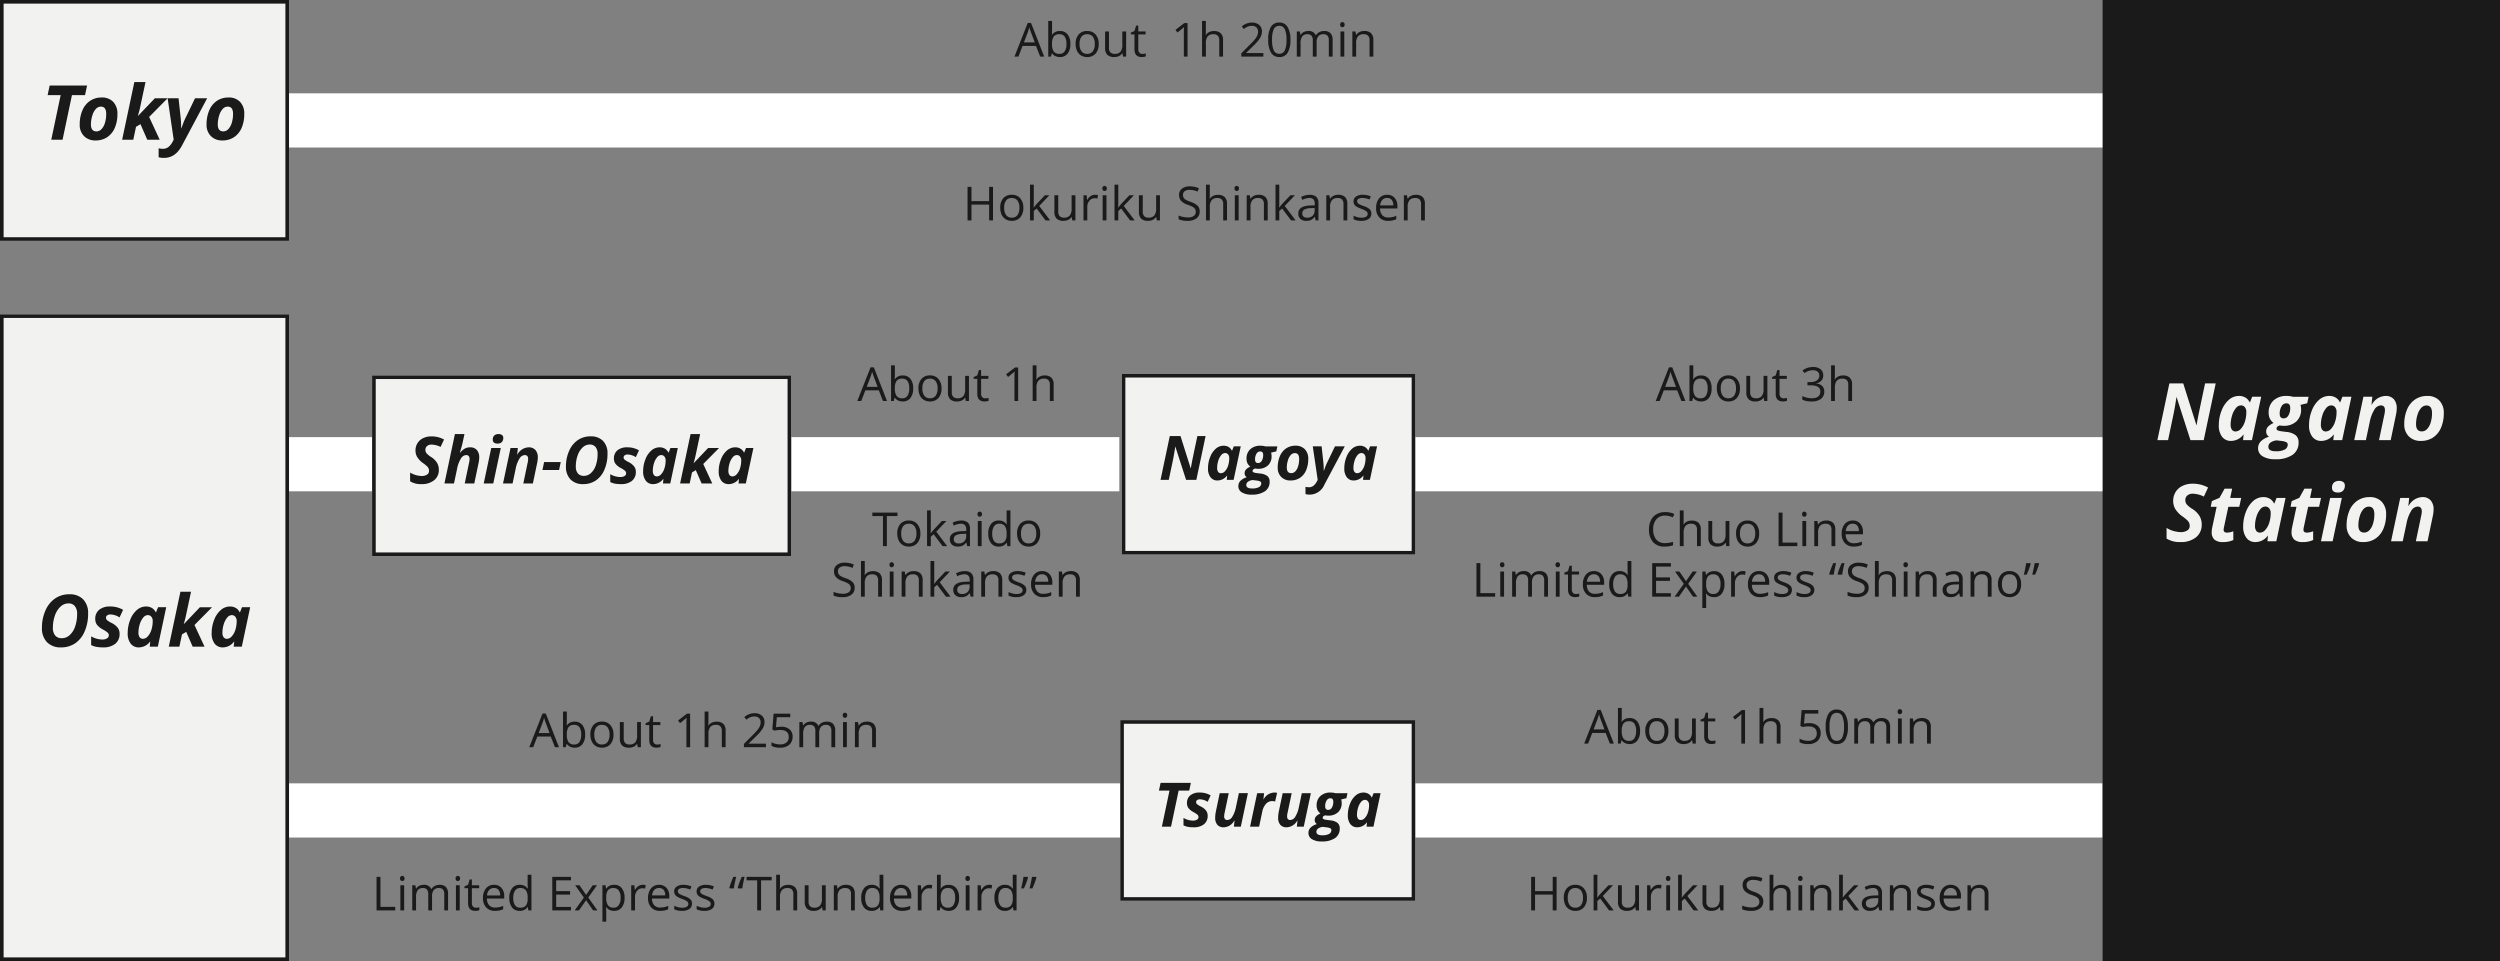
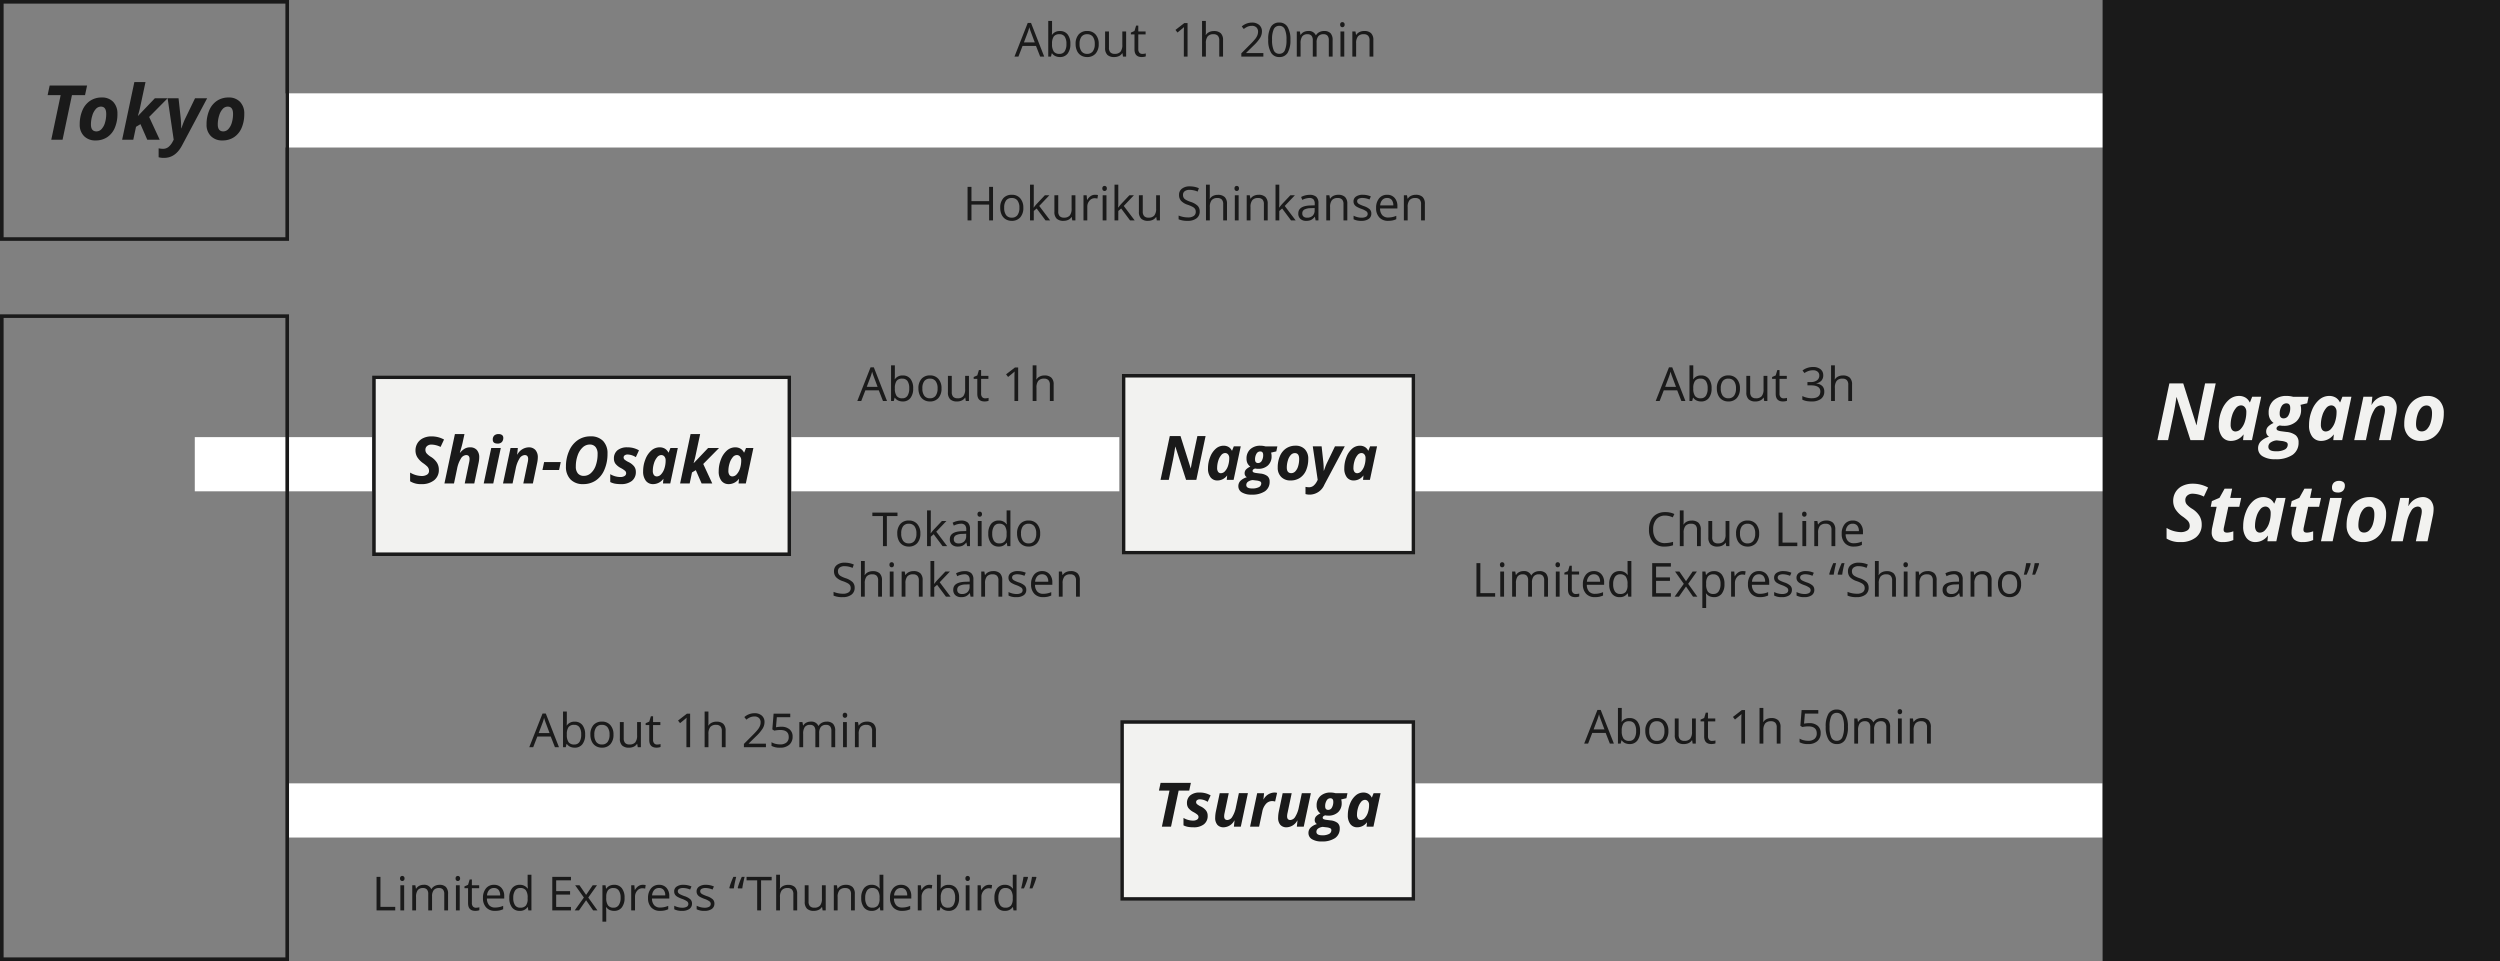
<svg xmlns="http://www.w3.org/2000/svg" width="692" height="266" viewBox="0 0 692 266">
  <rect x="0" y="0" width="692" height="266" fill="#808080" stroke="none" />
  <g id="グループ_250" data-name="グループ 250" transform="translate(-7207 21285)">
    <rect id="長方形_356" data-name="長方形 356" width="50.333" height="15" transform="translate(7260.917 -21164.004)" fill="#fff" />
    <rect id="長方形_393" data-name="長方形 393" width="90.832" height="15" transform="translate(7426 -21164.004)" fill="#fff" />
    <rect id="長方形_394" data-name="長方形 394" width="191.251" height="15" transform="translate(7598 -21164.004)" fill="#fff" />
    <rect id="長方形_358" data-name="長方形 358" width="230.5" height="15" transform="translate(7287 -21068.168)" fill="#fff" />
    <rect id="長方形_395" data-name="長方形 395" width="191" height="15" transform="translate(7598 -21068.168)" fill="#fff" />
    <rect id="長方形_352" data-name="長方形 352" width="116" height="50" transform="translate(7310 -21181.082)" fill="#f2f2f0" />
    <path id="長方形_352_-_アウトライン" data-name="長方形 352 - アウトライン" d="M1,1V49H115V1H1M0,0H116V50H0Z" transform="translate(7310 -21181.082)" fill="#1a1a1a" />
    <rect id="長方形_353" data-name="長方形 353" width="81.249" height="50" transform="translate(7517.5 -21181.5)" fill="#f2f2f0" />
    <path id="長方形_353_-_アウトライン" data-name="長方形 353 - アウトライン" d="M1,1V49H80.249V1H1M0,0H81.249V50H0Z" transform="translate(7517.5 -21181.5)" fill="#1a1a1a" />
    <rect id="長方形_355" data-name="長方形 355" width="504.167" height="15" transform="translate(7286 -21259.168)" fill="#fff" />
-     <rect id="長方形_28" data-name="長方形 28" width="80" height="66.667" transform="translate(7207 -21285)" fill="#f2f2f0" />
    <path id="長方形_28_-_アウトライン" data-name="長方形 28 - アウトライン" d="M1,1V65.667H79V1H1M0,0H80V66.667H0Z" transform="translate(7207 -21285)" fill="#1a1a1a" />
    <path id="パス_201" data-name="パス 201" d="M-43.082,0l-1.155-2.952h-3.72L-49.1,0h-1.092l3.669-9.318h.908L-41.964,0Zm-1.492-3.923L-45.652-6.8q-.209-.546-.432-1.339a12.027,12.027,0,0,1-.4,1.339l-1.092,2.875Zm6.963-3.148a2.586,2.586,0,0,1,2.13.936,4.11,4.11,0,0,1,.759,2.65,4.14,4.14,0,0,1-.765,2.663A2.576,2.576,0,0,1-37.61.127a3.011,3.011,0,0,1-1.241-.251A2.334,2.334,0,0,1-39.793-.9h-.076l-.222.9h-.755V-9.877h1.054v2.4q0,.806-.051,1.447h.051A2.5,2.5,0,0,1-37.61-7.071Zm-.152.882a1.84,1.84,0,0,0-1.555.619,3.491,3.491,0,0,0-.476,2.085,3.482,3.482,0,0,0,.489,2.1,1.859,1.859,0,0,0,1.568.632,1.625,1.625,0,0,0,1.447-.708A3.638,3.638,0,0,0-35.813-3.5a3.5,3.5,0,0,0-.476-2.025A1.687,1.687,0,0,0-37.762-6.189Zm10.886,2.7a3.838,3.838,0,0,1-.857,2.656A3.018,3.018,0,0,1-30.1.127a3.136,3.136,0,0,1-1.657-.438,2.891,2.891,0,0,1-1.117-1.257,4.38,4.38,0,0,1-.394-1.917,3.832,3.832,0,0,1,.851-2.65,3.008,3.008,0,0,1,2.361-.949,2.943,2.943,0,0,1,2.32.971A3.821,3.821,0,0,1-26.876-3.485Zm-5.3,0a3.3,3.3,0,0,0,.533,2.031,1.851,1.851,0,0,0,1.568.7,1.863,1.863,0,0,0,1.571-.7,3.285,3.285,0,0,0,.536-2.034A3.232,3.232,0,0,0-28.5-5.5a1.885,1.885,0,0,0-1.584-.689,1.855,1.855,0,0,0-1.562.679A3.269,3.269,0,0,0-32.176-3.485Zm8.138-3.472v4.513a1.816,1.816,0,0,0,.387,1.27,1.577,1.577,0,0,0,1.212.419,1.978,1.978,0,0,0,1.6-.6,3.01,3.01,0,0,0,.5-1.949V-6.957h1.054V0h-.87l-.152-.933h-.057a2.1,2.1,0,0,1-.9.787,3.019,3.019,0,0,1-1.311.273,2.659,2.659,0,0,1-1.9-.6,2.567,2.567,0,0,1-.632-1.93V-6.957ZM-14.8-.743a3.442,3.442,0,0,0,.54-.041,3.493,3.493,0,0,0,.413-.086v.806a1.926,1.926,0,0,1-.5.136,3.79,3.79,0,0,1-.6.054Q-16.974.127-16.974-2V-6.138h-1v-.508l1-.438.444-1.485h.609v1.612H-13.9v.819H-15.92v4.094a1.408,1.408,0,0,0,.3.965A1.038,1.038,0,0,0-14.8-.743ZM-2.285,0H-3.313V-6.614q0-.825.051-1.562-.133.133-.3.279T-5.072-6.659l-.559-.724,2.457-1.9h.889ZM6.487,0V-4.5A1.816,1.816,0,0,0,6.1-5.77a1.577,1.577,0,0,0-1.212-.419,1.987,1.987,0,0,0-1.6.6,3.022,3.022,0,0,0-.5,1.955V0H1.727V-9.877H2.78v2.99a6.514,6.514,0,0,1-.051.9h.063a2.149,2.149,0,0,1,.885-.79,2.879,2.879,0,0,1,1.311-.289A2.684,2.684,0,0,1,6.9-6.465a2.553,2.553,0,0,1,.638,1.927V0ZM18.7,0H12.6V-.908l2.444-2.457a18,18,0,0,0,1.473-1.612,4.115,4.115,0,0,0,.533-.939,2.691,2.691,0,0,0,.178-.984,1.56,1.56,0,0,0-.451-1.177,1.726,1.726,0,0,0-1.25-.435,3.144,3.144,0,0,0-1.095.19,4.365,4.365,0,0,0-1.152.692l-.559-.717a4.278,4.278,0,0,1,2.793-1.066,2.951,2.951,0,0,1,2.05.67,2.3,2.3,0,0,1,.743,1.8,3.475,3.475,0,0,1-.5,1.746,11.083,11.083,0,0,1-1.854,2.184L13.927-1.028v.051H18.7Zm7.484-4.653a6.777,6.777,0,0,1-.759,3.593A2.563,2.563,0,0,1,23.105.127a2.541,2.541,0,0,1-2.279-1.216,6.643,6.643,0,0,1-.781-3.564,6.775,6.775,0,0,1,.755-3.6,2.551,2.551,0,0,1,2.3-1.174A2.555,2.555,0,0,1,25.4-8.2,6.614,6.614,0,0,1,26.184-4.653Zm-5.072,0A6.8,6.8,0,0,0,21.588-1.7a1.592,1.592,0,0,0,1.517.924,1.593,1.593,0,0,0,1.527-.936A6.849,6.849,0,0,0,25.1-4.653a6.8,6.8,0,0,0-.473-2.929,1.594,1.594,0,0,0-1.527-.93,1.593,1.593,0,0,0-1.517.917A6.751,6.751,0,0,0,21.112-4.653ZM36.816,0V-4.526a1.879,1.879,0,0,0-.355-1.247,1.375,1.375,0,0,0-1.1-.416,1.783,1.783,0,0,0-1.454.565,2.685,2.685,0,0,0-.47,1.739V0H32.379V-4.526a1.879,1.879,0,0,0-.355-1.247,1.383,1.383,0,0,0-1.111-.416,1.721,1.721,0,0,0-1.45.594A3.212,3.212,0,0,0,29-3.65V0H27.949V-6.957h.857L28.977-6h.051a2.071,2.071,0,0,1,.841-.793,2.57,2.57,0,0,1,1.216-.286A2.067,2.067,0,0,1,33.217-5.9h.051a2.218,2.218,0,0,1,.9-.863,2.8,2.8,0,0,1,1.346-.317,2.356,2.356,0,0,1,1.768.606,2.712,2.712,0,0,1,.587,1.939V0Zm4.278,0H40.041V-6.957h1.054ZM39.952-8.842a.7.7,0,0,1,.178-.53.621.621,0,0,1,.444-.168.621.621,0,0,1,.438.171.687.687,0,0,1,.184.527.7.7,0,0,1-.184.53.615.615,0,0,1-.438.175.609.609,0,0,1-.444-.175A.713.713,0,0,1,39.952-8.842ZM48.09,0V-4.5A1.816,1.816,0,0,0,47.7-5.77a1.577,1.577,0,0,0-1.212-.419,2,2,0,0,0-1.6.59,2.98,2.98,0,0,0-.508,1.949V0H43.329V-6.957h.857L44.357-6h.051a2.152,2.152,0,0,1,.908-.8,2.949,2.949,0,0,1,1.3-.282,2.643,2.643,0,0,1,1.892.606,2.58,2.58,0,0,1,.635,1.939V0Z" transform="translate(7538 -21269.336)" fill="#1a1a1a" />
    <path id="パス_202" data-name="パス 202" d="M-56.132,0h-1.079V-4.367H-62.1V0h-1.079V-9.28H-62.1v3.948h4.888V-9.28h1.079Zm8.392-3.485A3.838,3.838,0,0,1-48.6-.828a3.018,3.018,0,0,1-2.368.955,3.136,3.136,0,0,1-1.657-.438,2.891,2.891,0,0,1-1.117-1.257,4.38,4.38,0,0,1-.394-1.917,3.832,3.832,0,0,1,.851-2.65,3.008,3.008,0,0,1,2.361-.949,2.943,2.943,0,0,1,2.32.971A3.821,3.821,0,0,1-47.741-3.485Zm-5.3,0a3.3,3.3,0,0,0,.533,2.031,1.851,1.851,0,0,0,1.568.7,1.863,1.863,0,0,0,1.571-.7,3.285,3.285,0,0,0,.536-2.034A3.232,3.232,0,0,0-49.369-5.5a1.885,1.885,0,0,0-1.584-.689,1.855,1.855,0,0,0-1.562.679A3.269,3.269,0,0,0-53.041-3.485Zm8.188-.076a12.391,12.391,0,0,1,.832-1.016l2.247-2.38h1.25l-2.818,2.964L-40.327,0H-41.6l-2.457-3.288-.793.686V0h-1.041V-9.877h1.041V-4.64q0,.349-.051,1.079Zm6.773-3.4v4.513a1.816,1.816,0,0,0,.387,1.27,1.577,1.577,0,0,0,1.212.419,1.978,1.978,0,0,0,1.6-.6,3.01,3.01,0,0,0,.5-1.949V-6.957h1.054V0h-.87l-.152-.933H-34.4a2.1,2.1,0,0,1-.9.787,3.019,3.019,0,0,1-1.311.273,2.659,2.659,0,0,1-1.9-.6,2.567,2.567,0,0,1-.632-1.93V-6.957Zm10.163-.127a4.123,4.123,0,0,1,.832.076l-.146.978a3.589,3.589,0,0,0-.762-.1,1.854,1.854,0,0,0-1.444.686,2.5,2.5,0,0,0-.6,1.708V0h-1.054V-6.957h.87l.121,1.289h.051a3.058,3.058,0,0,1,.933-1.047A2.1,2.1,0,0,1-27.917-7.084ZM-24.73,0h-1.054V-6.957h1.054Zm-1.143-8.842a.7.7,0,0,1,.178-.53.621.621,0,0,1,.444-.168.621.621,0,0,1,.438.171.687.687,0,0,1,.184.527.7.7,0,0,1-.184.53.615.615,0,0,1-.438.175.609.609,0,0,1-.444-.175A.713.713,0,0,1-25.873-8.842Zm4.418,5.281a12.391,12.391,0,0,1,.832-1.016l2.247-2.38h1.25l-2.818,2.964L-16.929,0h-1.276l-2.457-3.288-.793.686V0H-22.5V-9.877h1.041V-4.64q0,.349-.051,1.079Zm6.773-3.4v4.513a1.816,1.816,0,0,0,.387,1.27,1.577,1.577,0,0,0,1.212.419,1.978,1.978,0,0,0,1.6-.6,3.01,3.01,0,0,0,.5-1.949V-6.957h1.054V0h-.87l-.152-.933h-.057a2.1,2.1,0,0,1-.9.787,3.019,3.019,0,0,1-1.311.273,2.659,2.659,0,0,1-1.9-.6,2.567,2.567,0,0,1-.632-1.93V-6.957ZM1.079-2.469A2.276,2.276,0,0,1,.19-.559,3.853,3.853,0,0,1-2.222.127,6.042,6.042,0,0,1-4.761-.3V-1.339a6.685,6.685,0,0,0,1.244.381,6.546,6.546,0,0,0,1.333.14A2.69,2.69,0,0,0-.559-1.228,1.344,1.344,0,0,0-.013-2.368a1.463,1.463,0,0,0-.194-.79,1.8,1.8,0,0,0-.647-.568,9.058,9.058,0,0,0-1.381-.59,4.407,4.407,0,0,1-1.85-1.1A2.424,2.424,0,0,1-4.64-7.071a2.06,2.06,0,0,1,.806-1.708A3.35,3.35,0,0,1-1.7-9.414a6.286,6.286,0,0,1,2.545.508l-.336.939a5.752,5.752,0,0,0-2.234-.482,2.162,2.162,0,0,0-1.339.368,1.213,1.213,0,0,0-.482,1.022,1.566,1.566,0,0,0,.178.79,1.673,1.673,0,0,0,.6.565,7.453,7.453,0,0,0,1.292.568A5.114,5.114,0,0,1,.53-4.018,2.2,2.2,0,0,1,1.079-2.469ZM7.579,0V-4.5a1.816,1.816,0,0,0-.387-1.27,1.577,1.577,0,0,0-1.212-.419,1.987,1.987,0,0,0-1.6.6,3.022,3.022,0,0,0-.5,1.955V0H2.818V-9.877H3.872v2.99a6.514,6.514,0,0,1-.051.9h.063a2.149,2.149,0,0,1,.885-.79,2.879,2.879,0,0,1,1.311-.289,2.684,2.684,0,0,1,1.914.606,2.553,2.553,0,0,1,.638,1.927V0Zm4.272,0H10.8V-6.957h1.054ZM10.708-8.842a.7.7,0,0,1,.178-.53.621.621,0,0,1,.444-.168.621.621,0,0,1,.438.171.687.687,0,0,1,.184.527.7.7,0,0,1-.184.53.615.615,0,0,1-.438.175.609.609,0,0,1-.444-.175A.713.713,0,0,1,10.708-8.842ZM18.846,0V-4.5a1.816,1.816,0,0,0-.387-1.27,1.577,1.577,0,0,0-1.212-.419,2,2,0,0,0-1.6.59,2.98,2.98,0,0,0-.508,1.949V0H14.085V-6.957h.857L15.114-6h.051a2.152,2.152,0,0,1,.908-.8,2.949,2.949,0,0,1,1.3-.282,2.643,2.643,0,0,1,1.892.606A2.58,2.58,0,0,1,19.9-4.539V0Zm4.259-3.561a12.391,12.391,0,0,1,.832-1.016l2.247-2.38h1.25L24.616-3.993,27.631,0H26.355L23.9-3.288l-.793.686V0H22.064V-9.877h1.041V-4.64q0,.349-.051,1.079ZM33.167,0l-.209-.99h-.051A2.927,2.927,0,0,1,31.868-.1a3.163,3.163,0,0,1-1.292.232,2.324,2.324,0,0,1-1.622-.533,1.945,1.945,0,0,1-.587-1.517q0-2.107,3.371-2.209l1.181-.038V-4.6a1.764,1.764,0,0,0-.352-1.209A1.449,1.449,0,0,0,31.44-6.2a4.591,4.591,0,0,0-1.968.533l-.324-.806a4.951,4.951,0,0,1,1.127-.438A4.88,4.88,0,0,1,31.5-7.071a2.65,2.65,0,0,1,1.844.552,2.305,2.305,0,0,1,.6,1.771V0Zm-2.38-.743a2.139,2.139,0,0,0,1.546-.54,2,2,0,0,0,.562-1.511v-.628l-1.054.044a3.833,3.833,0,0,0-1.812.39,1.177,1.177,0,0,0-.555,1.076,1.086,1.086,0,0,0,.346.87A1.436,1.436,0,0,0,30.786-.743ZM40.879,0V-4.5a1.816,1.816,0,0,0-.387-1.27,1.577,1.577,0,0,0-1.212-.419,2,2,0,0,0-1.6.59,2.98,2.98,0,0,0-.508,1.949V0H36.118V-6.957h.857L37.146-6H37.2a2.152,2.152,0,0,1,.908-.8,2.949,2.949,0,0,1,1.3-.282,2.643,2.643,0,0,1,1.892.606,2.58,2.58,0,0,1,.635,1.939V0Zm7.706-1.9a1.743,1.743,0,0,1-.724,1.5A3.4,3.4,0,0,1,45.83.127a4.417,4.417,0,0,1-2.158-.438v-.978a5.219,5.219,0,0,0,1.076.4,4.493,4.493,0,0,0,1.108.146,2.512,2.512,0,0,0,1.27-.263.871.871,0,0,0,.444-.8.872.872,0,0,0-.352-.7,5.542,5.542,0,0,0-1.374-.682,7.452,7.452,0,0,1-1.381-.632,1.886,1.886,0,0,1-.609-.613,1.6,1.6,0,0,1-.2-.819,1.561,1.561,0,0,1,.692-1.343,3.224,3.224,0,0,1,1.9-.492,5.553,5.553,0,0,1,2.2.457l-.375.857a5.041,5.041,0,0,0-1.9-.432,2.184,2.184,0,0,0-1.13.235.726.726,0,0,0-.381.647.789.789,0,0,0,.143.476,1.409,1.409,0,0,0,.46.375,10.285,10.285,0,0,0,1.219.514,4.553,4.553,0,0,1,1.673.908A1.6,1.6,0,0,1,48.585-1.9ZM53.238.127A3.2,3.2,0,0,1,50.8-.812a3.637,3.637,0,0,1-.892-2.609,4.033,4.033,0,0,1,.828-2.672,2.752,2.752,0,0,1,2.225-.99,2.624,2.624,0,0,1,2.069.86A3.3,3.3,0,0,1,55.8-3.955v.667H51a2.758,2.758,0,0,0,.619,1.86,2.141,2.141,0,0,0,1.654.635,5.6,5.6,0,0,0,2.222-.47v.939a5.576,5.576,0,0,1-1.057.346A5.939,5.939,0,0,1,53.238.127ZM52.952-6.2a1.721,1.721,0,0,0-1.336.546,2.516,2.516,0,0,0-.587,1.511h3.637a2.317,2.317,0,0,0-.444-1.527A1.564,1.564,0,0,0,52.952-6.2Zm9.4,6.2V-4.5a1.816,1.816,0,0,0-.387-1.27,1.577,1.577,0,0,0-1.212-.419,2,2,0,0,0-1.6.59,2.98,2.98,0,0,0-.508,1.949V0H57.592V-6.957h.857L58.621-6h.051a2.152,2.152,0,0,1,.908-.8,2.949,2.949,0,0,1,1.3-.282,2.643,2.643,0,0,1,1.892.606,2.58,2.58,0,0,1,.635,1.939V0Z" transform="translate(7538 -21224)" fill="#1a1a1a" />
    <path id="パス_205" data-name="パス 205" d="M-20.592,0l-1.155-2.952h-3.72L-26.609,0H-27.7l3.669-9.318h.908L-19.475,0Zm-1.492-3.923L-23.163-6.8q-.209-.546-.432-1.339a12.027,12.027,0,0,1-.4,1.339l-1.092,2.875Zm6.963-3.148a2.586,2.586,0,0,1,2.13.936,4.11,4.11,0,0,1,.759,2.65A4.14,4.14,0,0,1-13-.822,2.576,2.576,0,0,1-15.12.127a3.011,3.011,0,0,1-1.241-.251A2.334,2.334,0,0,1-17.3-.9h-.076L-17.6,0h-.755V-9.877H-17.3v2.4q0,.806-.051,1.447h.051A2.5,2.5,0,0,1-15.12-7.071Zm-.152.882a1.84,1.84,0,0,0-1.555.619A3.491,3.491,0,0,0-17.3-3.485a3.482,3.482,0,0,0,.489,2.1,1.859,1.859,0,0,0,1.568.632A1.625,1.625,0,0,0-13.8-1.463,3.638,3.638,0,0,0-13.324-3.5,3.5,3.5,0,0,0-13.8-5.522,1.687,1.687,0,0,0-15.272-6.189Zm10.886,2.7A3.838,3.838,0,0,1-5.243-.828,3.018,3.018,0,0,1-7.611.127,3.136,3.136,0,0,1-9.268-.311a2.891,2.891,0,0,1-1.117-1.257,4.38,4.38,0,0,1-.394-1.917,3.832,3.832,0,0,1,.851-2.65,3.008,3.008,0,0,1,2.361-.949,2.943,2.943,0,0,1,2.32.971A3.821,3.821,0,0,1-4.386-3.485Zm-5.3,0a3.3,3.3,0,0,0,.533,2.031,1.851,1.851,0,0,0,1.568.7,1.863,1.863,0,0,0,1.571-.7,3.285,3.285,0,0,0,.536-2.034A3.232,3.232,0,0,0-6.014-5.5,1.885,1.885,0,0,0-7.6-6.189,1.855,1.855,0,0,0-9.16-5.51,3.269,3.269,0,0,0-9.687-3.485Zm8.138-3.472v4.513a1.816,1.816,0,0,0,.387,1.27A1.577,1.577,0,0,0,.051-.755a1.978,1.978,0,0,0,1.6-.6,3.01,3.01,0,0,0,.5-1.949V-6.957H3.206V0h-.87L2.184-.933H2.126a2.1,2.1,0,0,1-.9.787A3.019,3.019,0,0,1-.083.127a2.659,2.659,0,0,1-1.9-.6,2.567,2.567,0,0,1-.632-1.93V-6.957ZM7.687-.743a3.442,3.442,0,0,0,.54-.041A3.493,3.493,0,0,0,8.639-.87v.806a1.926,1.926,0,0,1-.5.136,3.79,3.79,0,0,1-.6.054Q5.516.127,5.516-2V-6.138h-1v-.508l1-.438L5.96-8.569H6.57v1.612H8.588v.819H6.57v4.094a1.408,1.408,0,0,0,.3.965A1.038,1.038,0,0,0,7.687-.743ZM16.828,0H15.8V-6.614q0-.825.051-1.562-.133.133-.3.279T14.041-6.659l-.559-.724,2.457-1.9h.889ZM25.6,0V-4.5a1.816,1.816,0,0,0-.387-1.27A1.577,1.577,0,0,0,24-6.189a1.987,1.987,0,0,0-1.6.6,3.022,3.022,0,0,0-.5,1.955V0H20.839V-9.877h1.054v2.99a6.514,6.514,0,0,1-.051.9h.063a2.149,2.149,0,0,1,.885-.79A2.879,2.879,0,0,1,24.1-7.071a2.684,2.684,0,0,1,1.914.606,2.553,2.553,0,0,1,.638,1.927V0Z" transform="translate(7472 -21174)" fill="#1a1a1a" />
    <path id="パス_206" data-name="パス 206" d="M-19.516,0h-1.079V-8.322h-2.939V-9.28h6.957v.958h-2.939Zm9.274-3.485A3.838,3.838,0,0,1-11.1-.828a3.018,3.018,0,0,1-2.368.955,3.136,3.136,0,0,1-1.657-.438A2.891,2.891,0,0,1-16.24-1.568a4.38,4.38,0,0,1-.394-1.917,3.832,3.832,0,0,1,.851-2.65,3.008,3.008,0,0,1,2.361-.949,2.943,2.943,0,0,1,2.32.971A3.821,3.821,0,0,1-10.242-3.485Zm-5.3,0a3.3,3.3,0,0,0,.533,2.031,1.851,1.851,0,0,0,1.568.7,1.863,1.863,0,0,0,1.571-.7,3.285,3.285,0,0,0,.536-2.034A3.232,3.232,0,0,0-11.87-5.5a1.885,1.885,0,0,0-1.584-.689,1.855,1.855,0,0,0-1.562.679A3.269,3.269,0,0,0-15.542-3.485Zm8.188-.076a12.391,12.391,0,0,1,.832-1.016l2.247-2.38h1.25L-5.843-3.993-2.828,0H-4.1L-6.56-3.288l-.793.686V0H-8.395V-9.877h1.041V-4.64q0,.349-.051,1.079ZM2.707,0,2.5-.99H2.447A2.927,2.927,0,0,1,1.409-.1,3.163,3.163,0,0,1,.117.127,2.324,2.324,0,0,1-1.5-.406a1.945,1.945,0,0,1-.587-1.517q0-2.107,3.371-2.209L2.46-4.17V-4.6a1.764,1.764,0,0,0-.352-1.209A1.449,1.449,0,0,0,.981-6.2a4.591,4.591,0,0,0-1.968.533l-.324-.806A4.951,4.951,0,0,1-.184-6.913a4.88,4.88,0,0,1,1.228-.159,2.65,2.65,0,0,1,1.844.552,2.305,2.305,0,0,1,.6,1.771V0ZM.327-.743a2.139,2.139,0,0,0,1.546-.54,2,2,0,0,0,.562-1.511v-.628l-1.054.044a3.833,3.833,0,0,0-1.812.39A1.177,1.177,0,0,0-.987-1.911a1.086,1.086,0,0,0,.346.87A1.436,1.436,0,0,0,.327-.743ZM6.713,0H5.659V-6.957H6.713ZM5.57-8.842a.7.7,0,0,1,.178-.53.621.621,0,0,1,.444-.168.621.621,0,0,1,.438.171.687.687,0,0,1,.184.527.7.7,0,0,1-.184.53.615.615,0,0,1-.438.175.609.609,0,0,1-.444-.175A.713.713,0,0,1,5.57-8.842ZM13.682-.933h-.057A2.476,2.476,0,0,1,11.442.127,2.583,2.583,0,0,1,9.318-.806,4.107,4.107,0,0,1,8.56-3.459a4.177,4.177,0,0,1,.762-2.672,2.563,2.563,0,0,1,2.12-.952,2.53,2.53,0,0,1,2.171,1.028H13.7l-.044-.5-.025-.489V-9.877h1.054V0h-.857Zm-2.107.178a1.918,1.918,0,0,0,1.565-.587,2.967,2.967,0,0,0,.486-1.895v-.222a3.491,3.491,0,0,0-.492-2.111A1.868,1.868,0,0,0,11.562-6.2a1.613,1.613,0,0,0-1.419.72,3.582,3.582,0,0,0-.492,2.034,3.434,3.434,0,0,0,.489,2.012A1.655,1.655,0,0,0,11.575-.755ZM22.918-3.485a3.838,3.838,0,0,1-.857,2.656,3.018,3.018,0,0,1-2.368.955,3.136,3.136,0,0,1-1.657-.438A2.891,2.891,0,0,1,16.92-1.568a4.38,4.38,0,0,1-.394-1.917,3.832,3.832,0,0,1,.851-2.65,3.008,3.008,0,0,1,2.361-.949,2.943,2.943,0,0,1,2.32.971A3.821,3.821,0,0,1,22.918-3.485Zm-5.3,0a3.3,3.3,0,0,0,.533,2.031,1.851,1.851,0,0,0,1.568.7,1.863,1.863,0,0,0,1.571-.7,3.285,3.285,0,0,0,.536-2.034A3.232,3.232,0,0,0,21.29-5.5a1.885,1.885,0,0,0-1.584-.689,1.855,1.855,0,0,0-1.562.679A3.269,3.269,0,0,0,17.618-3.485ZM-28.431,11.531a2.276,2.276,0,0,1-.889,1.911,3.853,3.853,0,0,1-2.412.686,6.042,6.042,0,0,1-2.539-.425V12.661a6.685,6.685,0,0,0,1.244.381,6.546,6.546,0,0,0,1.333.14,2.69,2.69,0,0,0,1.625-.409,1.344,1.344,0,0,0,.546-1.139,1.463,1.463,0,0,0-.194-.79,1.8,1.8,0,0,0-.647-.568,9.058,9.058,0,0,0-1.381-.59,4.407,4.407,0,0,1-1.85-1.1,2.424,2.424,0,0,1-.555-1.657,2.06,2.06,0,0,1,.806-1.708,3.35,3.35,0,0,1,2.133-.635,6.286,6.286,0,0,1,2.545.508L-29,6.034a5.752,5.752,0,0,0-2.234-.482,2.162,2.162,0,0,0-1.339.368,1.213,1.213,0,0,0-.482,1.022,1.566,1.566,0,0,0,.178.79,1.673,1.673,0,0,0,.6.565,7.453,7.453,0,0,0,1.292.568A5.114,5.114,0,0,1-28.98,9.982,2.2,2.2,0,0,1-28.431,11.531Zm6.5,2.469V9.5a1.816,1.816,0,0,0-.387-1.27,1.577,1.577,0,0,0-1.212-.419,1.987,1.987,0,0,0-1.6.6,3.022,3.022,0,0,0-.5,1.955V14h-1.054V4.123h1.054v2.99a6.514,6.514,0,0,1-.051.9h.063a2.149,2.149,0,0,1,.885-.79,2.879,2.879,0,0,1,1.311-.289,2.684,2.684,0,0,1,1.914.606,2.553,2.553,0,0,1,.638,1.927V14Zm4.272,0h-1.054V7.043h1.054ZM-18.8,5.158a.7.7,0,0,1,.178-.53.621.621,0,0,1,.444-.168.621.621,0,0,1,.438.171.687.687,0,0,1,.184.527.7.7,0,0,1-.184.53.615.615,0,0,1-.438.175.609.609,0,0,1-.444-.175A.713.713,0,0,1-18.8,5.158ZM-10.664,14V9.5a1.816,1.816,0,0,0-.387-1.27,1.577,1.577,0,0,0-1.212-.419,2,2,0,0,0-1.6.59,2.98,2.98,0,0,0-.508,1.949V14h-1.054V7.043h.857L-14.4,8h.051a2.152,2.152,0,0,1,.908-.8,2.949,2.949,0,0,1,1.3-.282,2.643,2.643,0,0,1,1.892.606A2.58,2.58,0,0,1-9.61,9.461V14ZM-6.4,10.439a12.392,12.392,0,0,1,.832-1.016l2.247-2.38h1.25l-2.818,2.964L-1.879,14H-3.155l-2.457-3.288L-6.4,11.4V14H-7.446V4.123H-6.4V9.36q0,.349-.051,1.079ZM3.656,14l-.209-.99H3.4a2.928,2.928,0,0,1-1.038.885,3.163,3.163,0,0,1-1.292.232,2.324,2.324,0,0,1-1.622-.533,1.945,1.945,0,0,1-.587-1.517q0-2.107,3.371-2.209L3.409,9.83V9.4a1.764,1.764,0,0,0-.352-1.209A1.449,1.449,0,0,0,1.93,7.8a4.591,4.591,0,0,0-1.968.533l-.324-.806A4.951,4.951,0,0,1,.765,7.087a4.88,4.88,0,0,1,1.228-.159,2.65,2.65,0,0,1,1.844.552,2.305,2.305,0,0,1,.6,1.771V14Zm-2.38-.743a2.139,2.139,0,0,0,1.546-.54,2,2,0,0,0,.562-1.511v-.628l-1.054.044a3.833,3.833,0,0,0-1.812.39,1.177,1.177,0,0,0-.555,1.076,1.086,1.086,0,0,0,.346.87A1.436,1.436,0,0,0,1.276,13.257ZM11.369,14V9.5a1.816,1.816,0,0,0-.387-1.27,1.577,1.577,0,0,0-1.212-.419,2,2,0,0,0-1.6.59,2.98,2.98,0,0,0-.508,1.949V14H6.608V7.043h.857L7.636,8h.051a2.152,2.152,0,0,1,.908-.8,2.949,2.949,0,0,1,1.3-.282,2.643,2.643,0,0,1,1.892.606,2.58,2.58,0,0,1,.635,1.939V14Zm7.706-1.9a1.743,1.743,0,0,1-.724,1.5,3.4,3.4,0,0,1-2.031.527,4.417,4.417,0,0,1-2.158-.438v-.978a5.219,5.219,0,0,0,1.076.4,4.493,4.493,0,0,0,1.108.146,2.512,2.512,0,0,0,1.27-.263.907.907,0,0,0,.092-1.5,5.542,5.542,0,0,0-1.374-.682,7.452,7.452,0,0,1-1.381-.632,1.886,1.886,0,0,1-.609-.613,1.6,1.6,0,0,1-.2-.819,1.561,1.561,0,0,1,.692-1.343,3.224,3.224,0,0,1,1.9-.492,5.553,5.553,0,0,1,2.2.457l-.375.857a5.041,5.041,0,0,0-1.9-.432,2.184,2.184,0,0,0-1.13.235.726.726,0,0,0-.381.647.789.789,0,0,0,.143.476,1.409,1.409,0,0,0,.46.375,10.284,10.284,0,0,0,1.219.514,4.553,4.553,0,0,1,1.673.908A1.6,1.6,0,0,1,19.075,12.1Zm4.653,2.025a3.2,3.2,0,0,1-2.434-.939,3.637,3.637,0,0,1-.892-2.609,4.033,4.033,0,0,1,.828-2.672,2.752,2.752,0,0,1,2.225-.99,2.624,2.624,0,0,1,2.069.86,3.3,3.3,0,0,1,.762,2.269v.667H21.493a2.758,2.758,0,0,0,.619,1.86,2.141,2.141,0,0,0,1.654.635,5.6,5.6,0,0,0,2.222-.47v.939a5.576,5.576,0,0,1-1.057.346A5.939,5.939,0,0,1,23.728,14.127ZM23.442,7.8a1.721,1.721,0,0,0-1.336.546,2.516,2.516,0,0,0-.587,1.511h3.637a2.317,2.317,0,0,0-.444-1.527A1.564,1.564,0,0,0,23.442,7.8Zm9.4,6.2V9.5a1.816,1.816,0,0,0-.387-1.27,1.577,1.577,0,0,0-1.212-.419,2,2,0,0,0-1.6.59,2.98,2.98,0,0,0-.508,1.949V14H28.082V7.043h.857L29.11,8h.051a2.152,2.152,0,0,1,.908-.8,2.949,2.949,0,0,1,1.3-.282,2.643,2.643,0,0,1,1.892.606A2.58,2.58,0,0,1,33.9,9.461V14Z" transform="translate(7472 -21133.836)" fill="#1a1a1a" />
    <path id="パス_209" data-name="パス 209" d="M-41.393,0l-1.155-2.952h-3.72L-47.411,0H-48.5l3.669-9.318h.908L-40.276,0Zm-1.492-3.923L-43.964-6.8q-.209-.546-.432-1.339A12.027,12.027,0,0,1-44.8-6.8l-1.092,2.875Zm6.963-3.148a2.586,2.586,0,0,1,2.13.936,4.11,4.11,0,0,1,.759,2.65A4.14,4.14,0,0,1-33.8-.822a2.576,2.576,0,0,1-2.123.949,3.011,3.011,0,0,1-1.241-.251A2.334,2.334,0,0,1-38.1-.9h-.076L-38.4,0h-.755V-9.877H-38.1v2.4q0,.806-.051,1.447h.051A2.5,2.5,0,0,1-35.921-7.071Zm-.152.882a1.84,1.84,0,0,0-1.555.619A3.491,3.491,0,0,0-38.1-3.485a3.482,3.482,0,0,0,.489,2.1,1.859,1.859,0,0,0,1.568.632A1.625,1.625,0,0,0-34.6-1.463,3.638,3.638,0,0,0-34.125-3.5,3.5,3.5,0,0,0-34.6-5.522,1.687,1.687,0,0,0-36.074-6.189Zm10.886,2.7a3.838,3.838,0,0,1-.857,2.656,3.018,3.018,0,0,1-2.368.955,3.136,3.136,0,0,1-1.657-.438,2.891,2.891,0,0,1-1.117-1.257,4.38,4.38,0,0,1-.394-1.917,3.832,3.832,0,0,1,.851-2.65,3.008,3.008,0,0,1,2.361-.949,2.943,2.943,0,0,1,2.32.971A3.821,3.821,0,0,1-25.187-3.485Zm-5.3,0a3.3,3.3,0,0,0,.533,2.031,1.851,1.851,0,0,0,1.568.7,1.863,1.863,0,0,0,1.571-.7,3.285,3.285,0,0,0,.536-2.034A3.232,3.232,0,0,0-26.816-5.5,1.885,1.885,0,0,0-28.4-6.189a1.855,1.855,0,0,0-1.562.679A3.269,3.269,0,0,0-30.488-3.485Zm8.138-3.472v4.513a1.816,1.816,0,0,0,.387,1.27,1.577,1.577,0,0,0,1.212.419,1.978,1.978,0,0,0,1.6-.6,3.01,3.01,0,0,0,.5-1.949V-6.957H-17.6V0h-.87l-.152-.933h-.057a2.1,2.1,0,0,1-.9.787,3.019,3.019,0,0,1-1.311.273,2.659,2.659,0,0,1-1.9-.6,2.567,2.567,0,0,1-.632-1.93V-6.957Zm9.236,6.214a3.442,3.442,0,0,0,.54-.041,3.493,3.493,0,0,0,.413-.086v.806a1.926,1.926,0,0,1-.5.136,3.79,3.79,0,0,1-.6.054Q-15.285.127-15.285-2V-6.138h-1v-.508l1-.438.444-1.485h.609v1.612h2.019v.819h-2.019v4.094a1.408,1.408,0,0,0,.3.965A1.038,1.038,0,0,0-13.114-.743ZM-3.974,0H-5V-6.614q0-.825.051-1.562-.133.133-.3.279T-6.76-6.659l-.559-.724,2.457-1.9h.889ZM4.8,0V-4.5a1.816,1.816,0,0,0-.387-1.27A1.577,1.577,0,0,0,3.2-6.189a1.987,1.987,0,0,0-1.6.6,3.022,3.022,0,0,0-.5,1.955V0H.038V-9.877H1.092v2.99a6.514,6.514,0,0,1-.051.9H1.1a2.149,2.149,0,0,1,.885-.79A2.879,2.879,0,0,1,3.3-7.071a2.684,2.684,0,0,1,1.914.606,2.553,2.553,0,0,1,.638,1.927V0ZM17.012,0h-6.1V-.908l2.444-2.457a18,18,0,0,0,1.473-1.612,4.115,4.115,0,0,0,.533-.939,2.691,2.691,0,0,0,.178-.984,1.56,1.56,0,0,0-.451-1.177,1.726,1.726,0,0,0-1.25-.435,3.144,3.144,0,0,0-1.095.19,4.365,4.365,0,0,0-1.152.692l-.559-.717a4.278,4.278,0,0,1,2.793-1.066,2.951,2.951,0,0,1,2.05.67,2.3,2.3,0,0,1,.743,1.8,3.475,3.475,0,0,1-.5,1.746A11.083,11.083,0,0,1,14.27-3.015L12.238-1.028v.051h4.773Zm4.234-5.668a3.412,3.412,0,0,1,2.307.727,2.493,2.493,0,0,1,.841,1.99,2.874,2.874,0,0,1-.917,2.26,3.664,3.664,0,0,1-2.53.819,4.655,4.655,0,0,1-2.393-.5V-1.39a3.637,3.637,0,0,0,1.1.448,5.451,5.451,0,0,0,1.3.162A2.6,2.6,0,0,0,22.7-1.308a1.89,1.89,0,0,0,.619-1.523q0-1.942-2.38-1.942a9.477,9.477,0,0,0-1.612.184l-.546-.349.349-4.342H23.74v.971H20.027l-.235,2.787A7.4,7.4,0,0,1,21.246-5.668ZM35.128,0V-4.526a1.879,1.879,0,0,0-.355-1.247,1.375,1.375,0,0,0-1.1-.416,1.783,1.783,0,0,0-1.454.565,2.685,2.685,0,0,0-.47,1.739V0H30.691V-4.526a1.879,1.879,0,0,0-.355-1.247,1.383,1.383,0,0,0-1.111-.416,1.721,1.721,0,0,0-1.45.594,3.212,3.212,0,0,0-.46,1.946V0H26.26V-6.957h.857L27.289-6h.051A2.071,2.071,0,0,1,28.18-6.8,2.57,2.57,0,0,1,29.4-7.084,2.067,2.067,0,0,1,31.529-5.9h.051a2.218,2.218,0,0,1,.9-.863,2.8,2.8,0,0,1,1.346-.317,2.356,2.356,0,0,1,1.768.606,2.712,2.712,0,0,1,.587,1.939V0Zm4.278,0H38.353V-6.957h1.054ZM38.264-8.842a.7.7,0,0,1,.178-.53.621.621,0,0,1,.444-.168.621.621,0,0,1,.438.171.687.687,0,0,1,.184.527.7.7,0,0,1-.184.53.615.615,0,0,1-.438.175.609.609,0,0,1-.444-.175A.713.713,0,0,1,38.264-8.842ZM46.4,0V-4.5a1.816,1.816,0,0,0-.387-1.27A1.577,1.577,0,0,0,44.8-6.189a2,2,0,0,0-1.6.59,2.98,2.98,0,0,0-.508,1.949V0H41.641V-6.957H42.5L42.669-6h.051a2.152,2.152,0,0,1,.908-.8,2.949,2.949,0,0,1,1.3-.282,2.643,2.643,0,0,1,1.892.606,2.58,2.58,0,0,1,.635,1.939V0Z" transform="translate(7402 -21078.17)" fill="#1a1a1a" />
    <path id="パス_210" data-name="パス 210" d="M-90.771,0V-9.28h1.079v8.3H-85.6V0Zm7.643,0h-1.054V-6.957h1.054Zm-1.143-8.842a.7.7,0,0,1,.178-.53.621.621,0,0,1,.444-.168.621.621,0,0,1,.438.171.687.687,0,0,1,.184.527.7.7,0,0,1-.184.53.615.615,0,0,1-.438.175.609.609,0,0,1-.444-.175A.713.713,0,0,1-84.271-8.842ZM-72.027,0V-4.526a1.879,1.879,0,0,0-.355-1.247,1.375,1.375,0,0,0-1.1-.416,1.783,1.783,0,0,0-1.454.565,2.685,2.685,0,0,0-.47,1.739V0h-1.054V-4.526a1.879,1.879,0,0,0-.355-1.247,1.383,1.383,0,0,0-1.111-.416,1.721,1.721,0,0,0-1.45.594,3.212,3.212,0,0,0-.46,1.946V0h-1.054V-6.957h.857l.171.952h.051a2.071,2.071,0,0,1,.841-.793,2.57,2.57,0,0,1,1.216-.286A2.067,2.067,0,0,1-75.626-5.9h.051a2.218,2.218,0,0,1,.9-.863,2.8,2.8,0,0,1,1.346-.317,2.356,2.356,0,0,1,1.768.606,2.712,2.712,0,0,1,.587,1.939V0Zm4.278,0H-68.8V-6.957h1.054Zm-1.143-8.842a.7.7,0,0,1,.178-.53.621.621,0,0,1,.444-.168.621.621,0,0,1,.438.171.687.687,0,0,1,.184.527.7.7,0,0,1-.184.53.615.615,0,0,1-.438.175.609.609,0,0,1-.444-.175A.713.713,0,0,1-68.891-8.842Zm5.624,8.1a3.442,3.442,0,0,0,.54-.041,3.492,3.492,0,0,0,.413-.086v.806a1.926,1.926,0,0,1-.5.136,3.79,3.79,0,0,1-.6.054Q-65.438.127-65.438-2V-6.138h-1v-.508l1-.438.444-1.485h.609v1.612h2.019v.819h-2.019v4.094a1.408,1.408,0,0,0,.3.965A1.038,1.038,0,0,0-63.267-.743Zm5.281.87A3.2,3.2,0,0,1-60.42-.812a3.637,3.637,0,0,1-.892-2.609,4.033,4.033,0,0,1,.828-2.672,2.752,2.752,0,0,1,2.225-.99,2.624,2.624,0,0,1,2.069.86,3.3,3.3,0,0,1,.762,2.269v.667H-60.22a2.758,2.758,0,0,0,.619,1.86,2.141,2.141,0,0,0,1.654.635,5.6,5.6,0,0,0,2.222-.47v.939a5.576,5.576,0,0,1-1.057.346A5.939,5.939,0,0,1-57.986.127ZM-58.271-6.2a1.721,1.721,0,0,0-1.336.546,2.516,2.516,0,0,0-.587,1.511h3.637A2.317,2.317,0,0,0-57-5.672,1.564,1.564,0,0,0-58.271-6.2ZM-48.9-.933h-.057A2.476,2.476,0,0,1-51.137.127,2.583,2.583,0,0,1-53.26-.806a4.107,4.107,0,0,1-.759-2.653,4.177,4.177,0,0,1,.762-2.672,2.563,2.563,0,0,1,2.12-.952,2.53,2.53,0,0,1,2.171,1.028h.083l-.044-.5-.025-.489V-9.877H-47.9V0h-.857ZM-51-.755a1.918,1.918,0,0,0,1.565-.587,2.967,2.967,0,0,0,.486-1.895v-.222a3.491,3.491,0,0,0-.492-2.111A1.868,1.868,0,0,0-51.016-6.2a1.613,1.613,0,0,0-1.419.72,3.582,3.582,0,0,0-.492,2.034,3.434,3.434,0,0,0,.489,2.012A1.655,1.655,0,0,0-51-.755ZM-36.956,0h-5.173V-9.28h5.173v.958H-41.05v2.99H-37.2v.952H-41.05V-.965h4.094Zm3.574-3.561-2.418-3.4h1.2l1.834,2.666,1.828-2.666h1.187l-2.418,3.4L-29.625,0h-1.193l-1.949-2.818L-34.734,0h-1.193ZM-25.01.127a3.011,3.011,0,0,1-1.241-.251A2.334,2.334,0,0,1-27.193-.9h-.076A9.332,9.332,0,0,1-27.193.26V3.123h-1.054V-6.957h.857l.146.952h.051a2.447,2.447,0,0,1,.946-.825,2.875,2.875,0,0,1,1.238-.254,2.571,2.571,0,0,1,2.136.946,4.164,4.164,0,0,1,.752,2.653,4.14,4.14,0,0,1-.765,2.663A2.576,2.576,0,0,1-25.01.127Zm-.152-6.316A1.867,1.867,0,0,0-26.7-5.6a3.038,3.038,0,0,0-.489,1.879v.235a3.482,3.482,0,0,0,.489,2.1,1.859,1.859,0,0,0,1.568.632,1.63,1.63,0,0,0,1.412-.73A3.461,3.461,0,0,0-23.213-3.5a3.332,3.332,0,0,0-.511-2A1.681,1.681,0,0,0-25.162-6.189Zm8.055-.9a4.123,4.123,0,0,1,.832.076l-.146.978a3.589,3.589,0,0,0-.762-.1,1.854,1.854,0,0,0-1.444.686,2.5,2.5,0,0,0-.6,1.708V0h-1.054V-6.957h.87l.121,1.289h.051a3.058,3.058,0,0,1,.933-1.047A2.1,2.1,0,0,1-17.107-7.084ZM-12.3.127A3.2,3.2,0,0,1-14.73-.812a3.637,3.637,0,0,1-.892-2.609,4.033,4.033,0,0,1,.828-2.672,2.752,2.752,0,0,1,2.225-.99,2.624,2.624,0,0,1,2.069.86,3.3,3.3,0,0,1,.762,2.269v.667H-14.53a2.758,2.758,0,0,0,.619,1.86,2.141,2.141,0,0,0,1.654.635,5.6,5.6,0,0,0,2.222-.47v.939a5.576,5.576,0,0,1-1.057.346A5.939,5.939,0,0,1-12.3.127ZM-12.581-6.2a1.721,1.721,0,0,0-1.336.546A2.516,2.516,0,0,0-14.5-4.145h3.637a2.317,2.317,0,0,0-.444-1.527A1.564,1.564,0,0,0-12.581-6.2Zm9.128,4.3A1.743,1.743,0,0,1-4.177-.4,3.4,3.4,0,0,1-6.208.127,4.417,4.417,0,0,1-8.366-.311v-.978a5.219,5.219,0,0,0,1.076.4,4.493,4.493,0,0,0,1.108.146,2.512,2.512,0,0,0,1.27-.263.871.871,0,0,0,.444-.8.872.872,0,0,0-.352-.7A5.542,5.542,0,0,0-6.2-3.187a7.452,7.452,0,0,1-1.381-.632,1.886,1.886,0,0,1-.609-.613,1.6,1.6,0,0,1-.2-.819,1.561,1.561,0,0,1,.692-1.343,3.224,3.224,0,0,1,1.9-.492,5.553,5.553,0,0,1,2.2.457l-.375.857a5.041,5.041,0,0,0-1.9-.432A2.184,2.184,0,0,0-7-5.967a.726.726,0,0,0-.381.647.789.789,0,0,0,.143.476,1.409,1.409,0,0,0,.46.375,10.284,10.284,0,0,0,1.219.514,4.553,4.553,0,0,1,1.673.908A1.6,1.6,0,0,1-3.453-1.9Zm6.2,0A1.743,1.743,0,0,1,2.025-.4,3.4,3.4,0,0,1-.006.127,4.417,4.417,0,0,1-2.165-.311v-.978a5.219,5.219,0,0,0,1.076.4A4.493,4.493,0,0,0,.019-.743a2.512,2.512,0,0,0,1.27-.263.871.871,0,0,0,.444-.8.872.872,0,0,0-.352-.7A5.542,5.542,0,0,0,.006-3.187a7.452,7.452,0,0,1-1.381-.632,1.886,1.886,0,0,1-.609-.613,1.6,1.6,0,0,1-.2-.819,1.561,1.561,0,0,1,.692-1.343,3.224,3.224,0,0,1,1.9-.492,5.553,5.553,0,0,1,2.2.457l-.375.857A5.041,5.041,0,0,0,.33-6.2,2.184,2.184,0,0,0-.8-5.967a.726.726,0,0,0-.381.647.789.789,0,0,0,.143.476,1.409,1.409,0,0,0,.46.375,10.284,10.284,0,0,0,1.219.514,4.553,4.553,0,0,1,1.673.908A1.6,1.6,0,0,1,2.749-1.9ZM9.3-6.1l-.1-.14a18.452,18.452,0,0,1,1.13-3.041h.781q-.19.73-.378,1.647T10.467-6.1Zm-2.342,0-.076-.14a13.934,13.934,0,0,1,.451-1.422Q7.643-8.512,8-9.28h.781A30.773,30.773,0,0,0,8.125-6.1ZM15.666,0H14.587V-8.322H11.648V-9.28H18.6v.958H15.666ZM24.6,0V-4.5a1.816,1.816,0,0,0-.387-1.27A1.577,1.577,0,0,0,23-6.189a1.987,1.987,0,0,0-1.6.6,3.022,3.022,0,0,0-.5,1.955V0H19.843V-9.877H20.9v2.99a6.514,6.514,0,0,1-.051.9h.063a2.149,2.149,0,0,1,.885-.79,2.879,2.879,0,0,1,1.311-.289,2.684,2.684,0,0,1,1.914.606,2.553,2.553,0,0,1,.638,1.927V0Zm4.208-6.957v4.513a1.816,1.816,0,0,0,.387,1.27,1.577,1.577,0,0,0,1.212.419,1.978,1.978,0,0,0,1.6-.6,3.01,3.01,0,0,0,.5-1.949V-6.957h1.054V0H32.7l-.152-.933h-.057a2.1,2.1,0,0,1-.9.787,3.019,3.019,0,0,1-1.311.273,2.659,2.659,0,0,1-1.9-.6,2.567,2.567,0,0,1-.632-1.93V-6.957ZM40.562,0V-4.5a1.816,1.816,0,0,0-.387-1.27,1.577,1.577,0,0,0-1.212-.419,2,2,0,0,0-1.6.59,2.98,2.98,0,0,0-.508,1.949V0H35.8V-6.957h.857L36.829-6h.051a2.152,2.152,0,0,1,.908-.8,2.949,2.949,0,0,1,1.3-.282,2.643,2.643,0,0,1,1.892.606,2.58,2.58,0,0,1,.635,1.939V0Zm7.954-.933h-.057A2.476,2.476,0,0,1,46.274.127a2.583,2.583,0,0,1-2.123-.933,4.107,4.107,0,0,1-.759-2.653,4.177,4.177,0,0,1,.762-2.672,2.563,2.563,0,0,1,2.12-.952,2.53,2.53,0,0,1,2.171,1.028h.083l-.044-.5-.025-.489V-9.877h1.054V0h-.857Zm-2.107.178a1.918,1.918,0,0,0,1.565-.587,2.967,2.967,0,0,0,.486-1.895v-.222a3.491,3.491,0,0,0-.492-2.111A1.868,1.868,0,0,0,46.4-6.2a1.613,1.613,0,0,0-1.419.72,3.582,3.582,0,0,0-.492,2.034,3.434,3.434,0,0,0,.489,2.012A1.655,1.655,0,0,0,46.408-.755Zm8.277.882a3.2,3.2,0,0,1-2.434-.939,3.637,3.637,0,0,1-.892-2.609,4.033,4.033,0,0,1,.828-2.672,2.752,2.752,0,0,1,2.225-.99,2.624,2.624,0,0,1,2.069.86,3.3,3.3,0,0,1,.762,2.269v.667H52.451a2.758,2.758,0,0,0,.619,1.86,2.141,2.141,0,0,0,1.654.635,5.6,5.6,0,0,0,2.222-.47v.939a5.576,5.576,0,0,1-1.057.346A5.939,5.939,0,0,1,54.685.127ZM54.4-6.2a1.721,1.721,0,0,0-1.336.546,2.516,2.516,0,0,0-.587,1.511h3.637a2.317,2.317,0,0,0-.444-1.527A1.564,1.564,0,0,0,54.4-6.2Zm7.814-.882a4.123,4.123,0,0,1,.832.076L62.9-6.03a3.589,3.589,0,0,0-.762-.1,1.854,1.854,0,0,0-1.444.686,2.5,2.5,0,0,0-.6,1.708V0H59.04V-6.957h.87l.121,1.289h.051a3.058,3.058,0,0,1,.933-1.047A2.1,2.1,0,0,1,62.213-7.084Zm5.37.013a2.586,2.586,0,0,1,2.13.936,4.11,4.11,0,0,1,.759,2.65,4.14,4.14,0,0,1-.765,2.663,2.576,2.576,0,0,1-2.123.949,3.011,3.011,0,0,1-1.241-.251A2.334,2.334,0,0,1,65.4-.9h-.076L65.1,0h-.755V-9.877H65.4v2.4q0,.806-.051,1.447H65.4A2.5,2.5,0,0,1,67.583-7.071Zm-.152.882a1.84,1.84,0,0,0-1.555.619A3.491,3.491,0,0,0,65.4-3.485a3.482,3.482,0,0,0,.489,2.1,1.859,1.859,0,0,0,1.568.632A1.625,1.625,0,0,0,68.9-1.463,3.638,3.638,0,0,0,69.38-3.5,3.5,3.5,0,0,0,68.9-5.522,1.687,1.687,0,0,0,67.431-6.189ZM73.366,0H72.313V-6.957h1.054ZM72.224-8.842a.7.7,0,0,1,.178-.53.621.621,0,0,1,.444-.168.621.621,0,0,1,.438.171.687.687,0,0,1,.184.527.7.7,0,0,1-.184.53.615.615,0,0,1-.438.175.609.609,0,0,1-.444-.175A.713.713,0,0,1,72.224-8.842Zm6.551,1.758a4.123,4.123,0,0,1,.832.076l-.146.978a3.589,3.589,0,0,0-.762-.1,1.854,1.854,0,0,0-1.444.686,2.5,2.5,0,0,0-.6,1.708V0H75.6V-6.957h.87l.121,1.289h.051a3.058,3.058,0,0,1,.933-1.047A2.1,2.1,0,0,1,78.774-7.084ZM85.382-.933h-.057A2.476,2.476,0,0,1,83.142.127a2.583,2.583,0,0,1-2.123-.933,4.107,4.107,0,0,1-.759-2.653,4.177,4.177,0,0,1,.762-2.672,2.563,2.563,0,0,1,2.12-.952,2.53,2.53,0,0,1,2.171,1.028H85.4l-.044-.5-.025-.489V-9.877h1.054V0h-.857Zm-2.107.178a1.918,1.918,0,0,0,1.565-.587,2.967,2.967,0,0,0,.486-1.895v-.222a3.491,3.491,0,0,0-.492-2.111A1.868,1.868,0,0,0,83.262-6.2a1.613,1.613,0,0,0-1.419.72,3.582,3.582,0,0,0-.492,2.034,3.434,3.434,0,0,0,.489,2.012A1.655,1.655,0,0,0,83.275-.755ZM89.458-9.28l.1.14q-.165.635-.476,1.476T88.429-6.1h-.774q.444-1.809.647-3.18Zm2.342,0,.089.14q-.152.578-.457,1.422T90.771-6.1h-.793q.165-.635.375-1.612t.292-1.568Z" transform="translate(7402 -21033)" fill="#1a1a1a" />
    <path id="パス_212" data-name="パス 212" d="M-41.393,0l-1.155-2.952h-3.72L-47.411,0H-48.5l3.669-9.318h.908L-40.276,0Zm-1.492-3.923L-43.964-6.8q-.209-.546-.432-1.339A12.027,12.027,0,0,1-44.8-6.8l-1.092,2.875Zm6.963-3.148a2.586,2.586,0,0,1,2.13.936,4.11,4.11,0,0,1,.759,2.65A4.14,4.14,0,0,1-33.8-.822a2.576,2.576,0,0,1-2.123.949,3.011,3.011,0,0,1-1.241-.251A2.334,2.334,0,0,1-38.1-.9h-.076L-38.4,0h-.755V-9.877H-38.1v2.4q0,.806-.051,1.447h.051A2.5,2.5,0,0,1-35.921-7.071Zm-.152.882a1.84,1.84,0,0,0-1.555.619A3.491,3.491,0,0,0-38.1-3.485a3.482,3.482,0,0,0,.489,2.1,1.859,1.859,0,0,0,1.568.632A1.625,1.625,0,0,0-34.6-1.463,3.638,3.638,0,0,0-34.125-3.5,3.5,3.5,0,0,0-34.6-5.522,1.687,1.687,0,0,0-36.074-6.189Zm10.886,2.7a3.838,3.838,0,0,1-.857,2.656,3.018,3.018,0,0,1-2.368.955,3.136,3.136,0,0,1-1.657-.438,2.891,2.891,0,0,1-1.117-1.257,4.38,4.38,0,0,1-.394-1.917,3.832,3.832,0,0,1,.851-2.65,3.008,3.008,0,0,1,2.361-.949,2.943,2.943,0,0,1,2.32.971A3.821,3.821,0,0,1-25.187-3.485Zm-5.3,0a3.3,3.3,0,0,0,.533,2.031,1.851,1.851,0,0,0,1.568.7,1.863,1.863,0,0,0,1.571-.7,3.285,3.285,0,0,0,.536-2.034A3.232,3.232,0,0,0-26.816-5.5,1.885,1.885,0,0,0-28.4-6.189a1.855,1.855,0,0,0-1.562.679A3.269,3.269,0,0,0-30.488-3.485Zm8.138-3.472v4.513a1.816,1.816,0,0,0,.387,1.27,1.577,1.577,0,0,0,1.212.419,1.978,1.978,0,0,0,1.6-.6,3.01,3.01,0,0,0,.5-1.949V-6.957H-17.6V0h-.87l-.152-.933h-.057a2.1,2.1,0,0,1-.9.787,3.019,3.019,0,0,1-1.311.273,2.659,2.659,0,0,1-1.9-.6,2.567,2.567,0,0,1-.632-1.93V-6.957Zm9.236,6.214a3.442,3.442,0,0,0,.54-.041,3.493,3.493,0,0,0,.413-.086v.806a1.926,1.926,0,0,1-.5.136,3.79,3.79,0,0,1-.6.054Q-15.285.127-15.285-2V-6.138h-1v-.508l1-.438.444-1.485h.609v1.612h2.019v.819h-2.019v4.094a1.408,1.408,0,0,0,.3.965A1.038,1.038,0,0,0-13.114-.743ZM-3.974,0H-5V-6.614q0-.825.051-1.562-.133.133-.3.279T-6.76-6.659l-.559-.724,2.457-1.9h.889ZM4.8,0V-4.5a1.816,1.816,0,0,0-.387-1.27A1.577,1.577,0,0,0,3.2-6.189a1.987,1.987,0,0,0-1.6.6,3.022,3.022,0,0,0-.5,1.955V0H.038V-9.877H1.092v2.99a6.514,6.514,0,0,1-.051.9H1.1a2.149,2.149,0,0,1,.885-.79A2.879,2.879,0,0,1,3.3-7.071a2.684,2.684,0,0,1,1.914.606,2.553,2.553,0,0,1,.638,1.927V0Zm9.014-5.668a3.412,3.412,0,0,1,2.307.727,2.493,2.493,0,0,1,.841,1.99,2.874,2.874,0,0,1-.917,2.26,3.664,3.664,0,0,1-2.53.819,4.655,4.655,0,0,1-2.393-.5V-1.39a3.637,3.637,0,0,0,1.1.448,5.451,5.451,0,0,0,1.3.162,2.6,2.6,0,0,0,1.736-.527,1.89,1.89,0,0,0,.619-1.523q0-1.942-2.38-1.942a9.477,9.477,0,0,0-1.612.184l-.546-.349.349-4.342h4.615v.971H12.594l-.235,2.787A7.4,7.4,0,0,1,13.813-5.668ZM24.5-4.653a6.777,6.777,0,0,1-.759,3.593A2.563,2.563,0,0,1,21.417.127a2.541,2.541,0,0,1-2.279-1.216,6.643,6.643,0,0,1-.781-3.564,6.775,6.775,0,0,1,.755-3.6,2.551,2.551,0,0,1,2.3-1.174A2.555,2.555,0,0,1,23.712-8.2,6.614,6.614,0,0,1,24.5-4.653Zm-5.072,0A6.8,6.8,0,0,0,19.9-1.7a1.592,1.592,0,0,0,1.517.924,1.593,1.593,0,0,0,1.527-.936,6.849,6.849,0,0,0,.473-2.936,6.8,6.8,0,0,0-.473-2.929,1.594,1.594,0,0,0-1.527-.93,1.593,1.593,0,0,0-1.517.917A6.751,6.751,0,0,0,19.424-4.653ZM35.128,0V-4.526a1.879,1.879,0,0,0-.355-1.247,1.375,1.375,0,0,0-1.1-.416,1.783,1.783,0,0,0-1.454.565,2.685,2.685,0,0,0-.47,1.739V0H30.691V-4.526a1.879,1.879,0,0,0-.355-1.247,1.383,1.383,0,0,0-1.111-.416,1.721,1.721,0,0,0-1.45.594,3.212,3.212,0,0,0-.46,1.946V0H26.26V-6.957h.857L27.289-6h.051A2.071,2.071,0,0,1,28.18-6.8,2.57,2.57,0,0,1,29.4-7.084,2.067,2.067,0,0,1,31.529-5.9h.051a2.218,2.218,0,0,1,.9-.863,2.8,2.8,0,0,1,1.346-.317,2.356,2.356,0,0,1,1.768.606,2.712,2.712,0,0,1,.587,1.939V0Zm4.278,0H38.353V-6.957h1.054ZM38.264-8.842a.7.7,0,0,1,.178-.53.621.621,0,0,1,.444-.168.621.621,0,0,1,.438.171.687.687,0,0,1,.184.527.7.7,0,0,1-.184.53.615.615,0,0,1-.438.175.609.609,0,0,1-.444-.175A.713.713,0,0,1,38.264-8.842ZM46.4,0V-4.5a1.816,1.816,0,0,0-.387-1.27A1.577,1.577,0,0,0,44.8-6.189a2,2,0,0,0-1.6.59,2.98,2.98,0,0,0-.508,1.949V0H41.641V-6.957H42.5L42.669-6h.051a2.152,2.152,0,0,1,.908-.8,2.949,2.949,0,0,1,1.3-.282,2.643,2.643,0,0,1,1.892.606,2.58,2.58,0,0,1,.635,1.939V0Z" transform="translate(7694 -21079.17)" fill="#1a1a1a" />
-     <path id="パス_213" data-name="パス 213" d="M-56.132,0h-1.079V-4.367H-62.1V0h-1.079V-9.28H-62.1v3.948h4.888V-9.28h1.079Zm8.392-3.485A3.838,3.838,0,0,1-48.6-.828a3.018,3.018,0,0,1-2.368.955,3.136,3.136,0,0,1-1.657-.438,2.891,2.891,0,0,1-1.117-1.257,4.38,4.38,0,0,1-.394-1.917,3.832,3.832,0,0,1,.851-2.65,3.008,3.008,0,0,1,2.361-.949,2.943,2.943,0,0,1,2.32.971A3.821,3.821,0,0,1-47.741-3.485Zm-5.3,0a3.3,3.3,0,0,0,.533,2.031,1.851,1.851,0,0,0,1.568.7,1.863,1.863,0,0,0,1.571-.7,3.285,3.285,0,0,0,.536-2.034A3.232,3.232,0,0,0-49.369-5.5a1.885,1.885,0,0,0-1.584-.689,1.855,1.855,0,0,0-1.562.679A3.269,3.269,0,0,0-53.041-3.485Zm8.188-.076a12.391,12.391,0,0,1,.832-1.016l2.247-2.38h1.25l-2.818,2.964L-40.327,0H-41.6l-2.457-3.288-.793.686V0h-1.041V-9.877h1.041V-4.64q0,.349-.051,1.079Zm6.773-3.4v4.513a1.816,1.816,0,0,0,.387,1.27,1.577,1.577,0,0,0,1.212.419,1.978,1.978,0,0,0,1.6-.6,3.01,3.01,0,0,0,.5-1.949V-6.957h1.054V0h-.87l-.152-.933H-34.4a2.1,2.1,0,0,1-.9.787,3.019,3.019,0,0,1-1.311.273,2.659,2.659,0,0,1-1.9-.6,2.567,2.567,0,0,1-.632-1.93V-6.957Zm10.163-.127a4.123,4.123,0,0,1,.832.076l-.146.978a3.589,3.589,0,0,0-.762-.1,1.854,1.854,0,0,0-1.444.686,2.5,2.5,0,0,0-.6,1.708V0h-1.054V-6.957h.87l.121,1.289h.051a3.058,3.058,0,0,1,.933-1.047A2.1,2.1,0,0,1-27.917-7.084ZM-24.73,0h-1.054V-6.957h1.054Zm-1.143-8.842a.7.7,0,0,1,.178-.53.621.621,0,0,1,.444-.168.621.621,0,0,1,.438.171.687.687,0,0,1,.184.527.7.7,0,0,1-.184.53.615.615,0,0,1-.438.175.609.609,0,0,1-.444-.175A.713.713,0,0,1-25.873-8.842Zm4.418,5.281a12.391,12.391,0,0,1,.832-1.016l2.247-2.38h1.25l-2.818,2.964L-16.929,0h-1.276l-2.457-3.288-.793.686V0H-22.5V-9.877h1.041V-4.64q0,.349-.051,1.079Zm6.773-3.4v4.513a1.816,1.816,0,0,0,.387,1.27,1.577,1.577,0,0,0,1.212.419,1.978,1.978,0,0,0,1.6-.6,3.01,3.01,0,0,0,.5-1.949V-6.957h1.054V0h-.87l-.152-.933h-.057a2.1,2.1,0,0,1-.9.787,3.019,3.019,0,0,1-1.311.273,2.659,2.659,0,0,1-1.9-.6,2.567,2.567,0,0,1-.632-1.93V-6.957ZM1.079-2.469A2.276,2.276,0,0,1,.19-.559,3.853,3.853,0,0,1-2.222.127,6.042,6.042,0,0,1-4.761-.3V-1.339a6.685,6.685,0,0,0,1.244.381,6.546,6.546,0,0,0,1.333.14A2.69,2.69,0,0,0-.559-1.228,1.344,1.344,0,0,0-.013-2.368a1.463,1.463,0,0,0-.194-.79,1.8,1.8,0,0,0-.647-.568,9.058,9.058,0,0,0-1.381-.59,4.407,4.407,0,0,1-1.85-1.1A2.424,2.424,0,0,1-4.64-7.071a2.06,2.06,0,0,1,.806-1.708A3.35,3.35,0,0,1-1.7-9.414a6.286,6.286,0,0,1,2.545.508l-.336.939a5.752,5.752,0,0,0-2.234-.482,2.162,2.162,0,0,0-1.339.368,1.213,1.213,0,0,0-.482,1.022,1.566,1.566,0,0,0,.178.79,1.673,1.673,0,0,0,.6.565,7.453,7.453,0,0,0,1.292.568A5.114,5.114,0,0,1,.53-4.018,2.2,2.2,0,0,1,1.079-2.469ZM7.579,0V-4.5a1.816,1.816,0,0,0-.387-1.27,1.577,1.577,0,0,0-1.212-.419,1.987,1.987,0,0,0-1.6.6,3.022,3.022,0,0,0-.5,1.955V0H2.818V-9.877H3.872v2.99a6.514,6.514,0,0,1-.051.9h.063a2.149,2.149,0,0,1,.885-.79,2.879,2.879,0,0,1,1.311-.289,2.684,2.684,0,0,1,1.914.606,2.553,2.553,0,0,1,.638,1.927V0Zm4.272,0H10.8V-6.957h1.054ZM10.708-8.842a.7.7,0,0,1,.178-.53.621.621,0,0,1,.444-.168.621.621,0,0,1,.438.171.687.687,0,0,1,.184.527.7.7,0,0,1-.184.53.615.615,0,0,1-.438.175.609.609,0,0,1-.444-.175A.713.713,0,0,1,10.708-8.842ZM18.846,0V-4.5a1.816,1.816,0,0,0-.387-1.27,1.577,1.577,0,0,0-1.212-.419,2,2,0,0,0-1.6.59,2.98,2.98,0,0,0-.508,1.949V0H14.085V-6.957h.857L15.114-6h.051a2.152,2.152,0,0,1,.908-.8,2.949,2.949,0,0,1,1.3-.282,2.643,2.643,0,0,1,1.892.606A2.58,2.58,0,0,1,19.9-4.539V0Zm4.259-3.561a12.391,12.391,0,0,1,.832-1.016l2.247-2.38h1.25L24.616-3.993,27.631,0H26.355L23.9-3.288l-.793.686V0H22.064V-9.877h1.041V-4.64q0,.349-.051,1.079ZM33.167,0l-.209-.99h-.051A2.927,2.927,0,0,1,31.868-.1a3.163,3.163,0,0,1-1.292.232,2.324,2.324,0,0,1-1.622-.533,1.945,1.945,0,0,1-.587-1.517q0-2.107,3.371-2.209l1.181-.038V-4.6a1.764,1.764,0,0,0-.352-1.209A1.449,1.449,0,0,0,31.44-6.2a4.591,4.591,0,0,0-1.968.533l-.324-.806a4.951,4.951,0,0,1,1.127-.438A4.88,4.88,0,0,1,31.5-7.071a2.65,2.65,0,0,1,1.844.552,2.305,2.305,0,0,1,.6,1.771V0Zm-2.38-.743a2.139,2.139,0,0,0,1.546-.54,2,2,0,0,0,.562-1.511v-.628l-1.054.044a3.833,3.833,0,0,0-1.812.39,1.177,1.177,0,0,0-.555,1.076,1.086,1.086,0,0,0,.346.87A1.436,1.436,0,0,0,30.786-.743ZM40.879,0V-4.5a1.816,1.816,0,0,0-.387-1.27,1.577,1.577,0,0,0-1.212-.419,2,2,0,0,0-1.6.59,2.98,2.98,0,0,0-.508,1.949V0H36.118V-6.957h.857L37.146-6H37.2a2.152,2.152,0,0,1,.908-.8,2.949,2.949,0,0,1,1.3-.282,2.643,2.643,0,0,1,1.892.606,2.58,2.58,0,0,1,.635,1.939V0Zm7.706-1.9a1.743,1.743,0,0,1-.724,1.5A3.4,3.4,0,0,1,45.83.127a4.417,4.417,0,0,1-2.158-.438v-.978a5.219,5.219,0,0,0,1.076.4,4.493,4.493,0,0,0,1.108.146,2.512,2.512,0,0,0,1.27-.263.871.871,0,0,0,.444-.8.872.872,0,0,0-.352-.7,5.542,5.542,0,0,0-1.374-.682,7.452,7.452,0,0,1-1.381-.632,1.886,1.886,0,0,1-.609-.613,1.6,1.6,0,0,1-.2-.819,1.561,1.561,0,0,1,.692-1.343,3.224,3.224,0,0,1,1.9-.492,5.553,5.553,0,0,1,2.2.457l-.375.857a5.041,5.041,0,0,0-1.9-.432,2.184,2.184,0,0,0-1.13.235.726.726,0,0,0-.381.647.789.789,0,0,0,.143.476,1.409,1.409,0,0,0,.46.375,10.285,10.285,0,0,0,1.219.514,4.553,4.553,0,0,1,1.673.908A1.6,1.6,0,0,1,48.585-1.9ZM53.238.127A3.2,3.2,0,0,1,50.8-.812a3.637,3.637,0,0,1-.892-2.609,4.033,4.033,0,0,1,.828-2.672,2.752,2.752,0,0,1,2.225-.99,2.624,2.624,0,0,1,2.069.86A3.3,3.3,0,0,1,55.8-3.955v.667H51a2.758,2.758,0,0,0,.619,1.86,2.141,2.141,0,0,0,1.654.635,5.6,5.6,0,0,0,2.222-.47v.939a5.576,5.576,0,0,1-1.057.346A5.939,5.939,0,0,1,53.238.127ZM52.952-6.2a1.721,1.721,0,0,0-1.336.546,2.516,2.516,0,0,0-.587,1.511h3.637a2.317,2.317,0,0,0-.444-1.527A1.564,1.564,0,0,0,52.952-6.2Zm9.4,6.2V-4.5a1.816,1.816,0,0,0-.387-1.27,1.577,1.577,0,0,0-1.212-.419,2,2,0,0,0-1.6.59,2.98,2.98,0,0,0-.508,1.949V0H57.592V-6.957h.857L58.621-6h.051a2.152,2.152,0,0,1,.908-.8,2.949,2.949,0,0,1,1.3-.282,2.643,2.643,0,0,1,1.892.606,2.58,2.58,0,0,1,.635,1.939V0Z" transform="translate(7694 -21033)" fill="#1a1a1a" />
    <path id="パス_215" data-name="パス 215" d="M-20.592,0l-1.155-2.952h-3.72L-26.609,0H-27.7l3.669-9.318h.908L-19.475,0Zm-1.492-3.923L-23.163-6.8q-.209-.546-.432-1.339a12.027,12.027,0,0,1-.4,1.339l-1.092,2.875Zm6.963-3.148a2.586,2.586,0,0,1,2.13.936,4.11,4.11,0,0,1,.759,2.65A4.14,4.14,0,0,1-13-.822,2.576,2.576,0,0,1-15.12.127a3.011,3.011,0,0,1-1.241-.251A2.334,2.334,0,0,1-17.3-.9h-.076L-17.6,0h-.755V-9.877H-17.3v2.4q0,.806-.051,1.447h.051A2.5,2.5,0,0,1-15.12-7.071Zm-.152.882a1.84,1.84,0,0,0-1.555.619A3.491,3.491,0,0,0-17.3-3.485a3.482,3.482,0,0,0,.489,2.1,1.859,1.859,0,0,0,1.568.632A1.625,1.625,0,0,0-13.8-1.463,3.638,3.638,0,0,0-13.324-3.5,3.5,3.5,0,0,0-13.8-5.522,1.687,1.687,0,0,0-15.272-6.189Zm10.886,2.7A3.838,3.838,0,0,1-5.243-.828,3.018,3.018,0,0,1-7.611.127,3.136,3.136,0,0,1-9.268-.311a2.891,2.891,0,0,1-1.117-1.257,4.38,4.38,0,0,1-.394-1.917,3.832,3.832,0,0,1,.851-2.65,3.008,3.008,0,0,1,2.361-.949,2.943,2.943,0,0,1,2.32.971A3.821,3.821,0,0,1-4.386-3.485Zm-5.3,0a3.3,3.3,0,0,0,.533,2.031,1.851,1.851,0,0,0,1.568.7,1.863,1.863,0,0,0,1.571-.7,3.285,3.285,0,0,0,.536-2.034A3.232,3.232,0,0,0-6.014-5.5,1.885,1.885,0,0,0-7.6-6.189,1.855,1.855,0,0,0-9.16-5.51,3.269,3.269,0,0,0-9.687-3.485Zm8.138-3.472v4.513a1.816,1.816,0,0,0,.387,1.27A1.577,1.577,0,0,0,.051-.755a1.978,1.978,0,0,0,1.6-.6,3.01,3.01,0,0,0,.5-1.949V-6.957H3.206V0h-.87L2.184-.933H2.126a2.1,2.1,0,0,1-.9.787A3.019,3.019,0,0,1-.083.127a2.659,2.659,0,0,1-1.9-.6,2.567,2.567,0,0,1-.632-1.93V-6.957ZM7.687-.743a3.442,3.442,0,0,0,.54-.041A3.493,3.493,0,0,0,8.639-.87v.806a1.926,1.926,0,0,1-.5.136,3.79,3.79,0,0,1-.6.054Q5.516.127,5.516-2V-6.138h-1v-.508l1-.438L5.96-8.569H6.57v1.612H8.588v.819H6.57v4.094a1.408,1.408,0,0,0,.3.965A1.038,1.038,0,0,0,7.687-.743ZM18.675-7.1a2.116,2.116,0,0,1-.5,1.454,2.5,2.5,0,0,1-1.412.755v.051a2.656,2.656,0,0,1,1.657.711,2.093,2.093,0,0,1,.54,1.5,2.43,2.43,0,0,1-.92,2.041,4.186,4.186,0,0,1-2.615.714A7.579,7.579,0,0,1,14.076.016a4.616,4.616,0,0,1-1.19-.39v-1a5.787,5.787,0,0,0,1.285.454,5.821,5.821,0,0,0,1.292.156q2.406,0,2.406-1.885,0-1.688-2.653-1.688H14.3V-5.25h.927a2.79,2.79,0,0,0,1.72-.479,1.573,1.573,0,0,0,.635-1.33,1.311,1.311,0,0,0-.467-1.066,1.922,1.922,0,0,0-1.266-.387,3.907,3.907,0,0,0-1.149.165,5.142,5.142,0,0,0-1.231.609l-.533-.711a4.445,4.445,0,0,1,1.317-.708,4.787,4.787,0,0,1,1.571-.257,3.21,3.21,0,0,1,2.1.619A2.084,2.084,0,0,1,18.675-7.1ZM25.6,0V-4.5a1.816,1.816,0,0,0-.387-1.27A1.577,1.577,0,0,0,24-6.189a1.987,1.987,0,0,0-1.6.6,3.022,3.022,0,0,0-.5,1.955V0H20.839V-9.877h1.054v2.99a6.514,6.514,0,0,1-.051.9h.063a2.149,2.149,0,0,1,.885-.79A2.879,2.879,0,0,1,24.1-7.071a2.684,2.684,0,0,1,1.914.606,2.553,2.553,0,0,1,.638,1.927V0Z" transform="translate(7693 -21174)" fill="#1a1a1a" />
    <path id="パス_214" data-name="パス 214" d="M-25.1-8.449A3.034,3.034,0,0,0-27.514-7.43,4.109,4.109,0,0,0-28.4-4.64a4.191,4.191,0,0,0,.854,2.815,3.035,3.035,0,0,0,2.434.993A8.312,8.312,0,0,0-22.9-1.181v.946a6.822,6.822,0,0,1-2.38.362,4.027,4.027,0,0,1-3.164-1.244,5.124,5.124,0,0,1-1.114-3.536,5.58,5.58,0,0,1,.536-2.514A3.851,3.851,0,0,1-27.469-8.83a4.688,4.688,0,0,1,2.384-.584,5.751,5.751,0,0,1,2.552.533l-.457.927A4.918,4.918,0,0,0-25.1-8.449ZM-16.269,0V-4.5a1.816,1.816,0,0,0-.387-1.27,1.577,1.577,0,0,0-1.212-.419,1.987,1.987,0,0,0-1.6.6,3.022,3.022,0,0,0-.5,1.955V0H-21.03V-9.877h1.054v2.99a6.514,6.514,0,0,1-.051.9h.063a2.149,2.149,0,0,1,.885-.79,2.879,2.879,0,0,1,1.311-.289,2.684,2.684,0,0,1,1.914.606,2.553,2.553,0,0,1,.638,1.927V0Zm4.208-6.957v4.513a1.816,1.816,0,0,0,.387,1.27,1.577,1.577,0,0,0,1.212.419,1.978,1.978,0,0,0,1.6-.6A3.01,3.01,0,0,0-8.36-3.3V-6.957h1.054V0h-.87l-.152-.933h-.057a2.1,2.1,0,0,1-.9.787,3.019,3.019,0,0,1-1.311.273,2.659,2.659,0,0,1-1.9-.6,2.567,2.567,0,0,1-.632-1.93V-6.957ZM.933-3.485A3.838,3.838,0,0,1,.076-.828,3.018,3.018,0,0,1-2.292.127,3.136,3.136,0,0,1-3.948-.311,2.891,2.891,0,0,1-5.065-1.568a4.38,4.38,0,0,1-.394-1.917,3.832,3.832,0,0,1,.851-2.65,3.008,3.008,0,0,1,2.361-.949,2.943,2.943,0,0,1,2.32.971A3.821,3.821,0,0,1,.933-3.485Zm-5.3,0a3.3,3.3,0,0,0,.533,2.031,1.851,1.851,0,0,0,1.568.7A1.863,1.863,0,0,0-.7-1.45,3.285,3.285,0,0,0-.159-3.485,3.232,3.232,0,0,0-.7-5.5a1.885,1.885,0,0,0-1.584-.689A1.855,1.855,0,0,0-3.84-5.51,3.269,3.269,0,0,0-4.367-3.485ZM6.316,0V-9.28H7.4v8.3h4.094V0Zm7.643,0H12.9V-6.957h1.054ZM12.816-8.842a.7.7,0,0,1,.178-.53.621.621,0,0,1,.444-.168.621.621,0,0,1,.438.171.687.687,0,0,1,.184.527.7.7,0,0,1-.184.53.615.615,0,0,1-.438.175.609.609,0,0,1-.444-.175A.713.713,0,0,1,12.816-8.842ZM20.954,0V-4.5a1.816,1.816,0,0,0-.387-1.27,1.577,1.577,0,0,0-1.212-.419,2,2,0,0,0-1.6.59,2.98,2.98,0,0,0-.508,1.949V0H16.193V-6.957h.857L17.221-6h.051a2.152,2.152,0,0,1,.908-.8,2.949,2.949,0,0,1,1.3-.282,2.643,2.643,0,0,1,1.892.606,2.58,2.58,0,0,1,.635,1.939V0Zm6.157.127a3.2,3.2,0,0,1-2.434-.939,3.637,3.637,0,0,1-.892-2.609,4.033,4.033,0,0,1,.828-2.672,2.752,2.752,0,0,1,2.225-.99,2.624,2.624,0,0,1,2.069.86,3.3,3.3,0,0,1,.762,2.269v.667H24.876a2.758,2.758,0,0,0,.619,1.86,2.141,2.141,0,0,0,1.654.635,5.6,5.6,0,0,0,2.222-.47v.939a5.576,5.576,0,0,1-1.057.346A5.939,5.939,0,0,1,27.111.127ZM26.825-6.2a1.721,1.721,0,0,0-1.336.546A2.516,2.516,0,0,0,24.9-4.145h3.637a2.317,2.317,0,0,0-.444-1.527A1.564,1.564,0,0,0,26.825-6.2ZM-77.318,14V4.72h1.079v8.3h4.094V14Zm7.643,0h-1.054V7.043h1.054Zm-1.143-8.842a.7.7,0,0,1,.178-.53.621.621,0,0,1,.444-.168.621.621,0,0,1,.438.171.687.687,0,0,1,.184.527.7.7,0,0,1-.184.53.615.615,0,0,1-.438.175.609.609,0,0,1-.444-.175A.713.713,0,0,1-70.818,5.158ZM-58.573,14V9.474a1.879,1.879,0,0,0-.355-1.247,1.375,1.375,0,0,0-1.1-.416,1.783,1.783,0,0,0-1.454.565,2.685,2.685,0,0,0-.47,1.739V14H-63.01V9.474a1.879,1.879,0,0,0-.355-1.247,1.383,1.383,0,0,0-1.111-.416,1.721,1.721,0,0,0-1.45.594,3.212,3.212,0,0,0-.46,1.946V14h-1.054V7.043h.857l.171.952h.051a2.071,2.071,0,0,1,.841-.793A2.57,2.57,0,0,1-64.3,6.916,2.067,2.067,0,0,1-62.172,8.1h.051a2.218,2.218,0,0,1,.9-.863,2.8,2.8,0,0,1,1.346-.317,2.356,2.356,0,0,1,1.768.606,2.712,2.712,0,0,1,.587,1.939V14Zm4.278,0h-1.054V7.043h1.054Zm-1.143-8.842a.7.7,0,0,1,.178-.53.621.621,0,0,1,.444-.168.621.621,0,0,1,.438.171.687.687,0,0,1,.184.527.7.7,0,0,1-.184.53.615.615,0,0,1-.438.175.609.609,0,0,1-.444-.175A.713.713,0,0,1-55.437,5.158Zm5.624,8.1a3.442,3.442,0,0,0,.54-.041,3.493,3.493,0,0,0,.413-.086v.806a1.926,1.926,0,0,1-.5.136,3.79,3.79,0,0,1-.6.054q-2.019,0-2.019-2.126V7.862h-1V7.354l1-.438.444-1.485h.609V7.043h2.019v.819H-50.93v4.094a1.408,1.408,0,0,0,.3.965A1.038,1.038,0,0,0-49.813,13.257Zm5.281.87a3.2,3.2,0,0,1-2.434-.939,3.637,3.637,0,0,1-.892-2.609,4.033,4.033,0,0,1,.828-2.672,2.752,2.752,0,0,1,2.225-.99,2.624,2.624,0,0,1,2.069.86,3.3,3.3,0,0,1,.762,2.269v.667h-4.792a2.758,2.758,0,0,0,.619,1.86,2.141,2.141,0,0,0,1.654.635,5.6,5.6,0,0,0,2.222-.47v.939a5.576,5.576,0,0,1-1.057.346A5.939,5.939,0,0,1-44.532,14.127ZM-44.818,7.8a1.721,1.721,0,0,0-1.336.546,2.516,2.516,0,0,0-.587,1.511H-43.1a2.317,2.317,0,0,0-.444-1.527A1.564,1.564,0,0,0-44.818,7.8Zm9.375,5.269H-35.5a2.476,2.476,0,0,1-2.184,1.06,2.583,2.583,0,0,1-2.123-.933,4.107,4.107,0,0,1-.759-2.653A4.177,4.177,0,0,1-39.8,7.868a2.563,2.563,0,0,1,2.12-.952,2.53,2.53,0,0,1,2.171,1.028h.083l-.044-.5-.025-.489V4.123h1.054V14H-35.3Zm-2.107.178a1.918,1.918,0,0,0,1.565-.587,2.967,2.967,0,0,0,.486-1.895v-.222a3.491,3.491,0,0,0-.492-2.111A1.868,1.868,0,0,0-37.562,7.8a1.613,1.613,0,0,0-1.419.72,3.582,3.582,0,0,0-.492,2.034,3.434,3.434,0,0,0,.489,2.012A1.655,1.655,0,0,0-37.55,13.245ZM-23.5,14h-5.173V4.72H-23.5v.958H-27.6v2.99h3.847V9.62H-27.6v3.415H-23.5Zm3.574-3.561-2.418-3.4h1.2l1.834,2.666,1.828-2.666H-16.3l-2.418,3.4L-16.171,14h-1.193l-1.949-2.818L-21.281,14h-1.193Zm8.373,3.688a3.011,3.011,0,0,1-1.241-.251,2.334,2.334,0,0,1-.943-.771h-.076a9.332,9.332,0,0,1,.076,1.155v2.863h-1.054V7.043h.857L-13.79,8h.051a2.447,2.447,0,0,1,.946-.825,2.875,2.875,0,0,1,1.238-.254,2.571,2.571,0,0,1,2.136.946,4.164,4.164,0,0,1,.752,2.653,4.14,4.14,0,0,1-.765,2.663A2.576,2.576,0,0,1-11.556,14.127Zm-.152-6.316a1.867,1.867,0,0,0-1.542.59,3.038,3.038,0,0,0-.489,1.879v.235a3.482,3.482,0,0,0,.489,2.1,1.859,1.859,0,0,0,1.568.632,1.63,1.63,0,0,0,1.412-.73A3.461,3.461,0,0,0-9.76,10.5a3.332,3.332,0,0,0-.511-2A1.681,1.681,0,0,0-11.708,7.811Zm8.055-.9a4.123,4.123,0,0,1,.832.076l-.146.978a3.589,3.589,0,0,0-.762-.1,1.854,1.854,0,0,0-1.444.686,2.5,2.5,0,0,0-.6,1.708V14H-6.827V7.043h.87l.121,1.289h.051a3.058,3.058,0,0,1,.933-1.047A2.1,2.1,0,0,1-3.653,6.916Zm4.812,7.211a3.2,3.2,0,0,1-2.434-.939,3.637,3.637,0,0,1-.892-2.609,4.033,4.033,0,0,1,.828-2.672,2.752,2.752,0,0,1,2.225-.99,2.624,2.624,0,0,1,2.069.86,3.3,3.3,0,0,1,.762,2.269v.667H-1.076a2.758,2.758,0,0,0,.619,1.86,2.141,2.141,0,0,0,1.654.635,5.6,5.6,0,0,0,2.222-.47v.939a5.576,5.576,0,0,1-1.057.346A5.939,5.939,0,0,1,1.158,14.127ZM.873,7.8a1.721,1.721,0,0,0-1.336.546,2.516,2.516,0,0,0-.587,1.511H2.587a2.317,2.317,0,0,0-.444-1.527A1.564,1.564,0,0,0,.873,7.8ZM10,12.1a1.743,1.743,0,0,1-.724,1.5,3.4,3.4,0,0,1-2.031.527,4.417,4.417,0,0,1-2.158-.438v-.978a5.219,5.219,0,0,0,1.076.4,4.493,4.493,0,0,0,1.108.146,2.512,2.512,0,0,0,1.27-.263.907.907,0,0,0,.092-1.5,5.542,5.542,0,0,0-1.374-.682,7.452,7.452,0,0,1-1.381-.632,1.886,1.886,0,0,1-.609-.613,1.6,1.6,0,0,1-.2-.819A1.561,1.561,0,0,1,5.76,7.408a3.224,3.224,0,0,1,1.9-.492,5.553,5.553,0,0,1,2.2.457L9.48,8.23a5.041,5.041,0,0,0-1.9-.432,2.184,2.184,0,0,0-1.13.235.726.726,0,0,0-.381.647.789.789,0,0,0,.143.476,1.409,1.409,0,0,0,.46.375,10.284,10.284,0,0,0,1.219.514,4.553,4.553,0,0,1,1.673.908A1.6,1.6,0,0,1,10,12.1Zm6.2,0a1.743,1.743,0,0,1-.724,1.5,3.4,3.4,0,0,1-2.031.527,4.417,4.417,0,0,1-2.158-.438v-.978a5.219,5.219,0,0,0,1.076.4,4.493,4.493,0,0,0,1.108.146,2.512,2.512,0,0,0,1.27-.263.907.907,0,0,0,.092-1.5,5.542,5.542,0,0,0-1.374-.682,7.452,7.452,0,0,1-1.381-.632,1.886,1.886,0,0,1-.609-.613,1.6,1.6,0,0,1-.2-.819,1.561,1.561,0,0,1,.692-1.343,3.224,3.224,0,0,1,1.9-.492,5.553,5.553,0,0,1,2.2.457l-.375.857a5.041,5.041,0,0,0-1.9-.432,2.184,2.184,0,0,0-1.13.235.726.726,0,0,0-.381.647.789.789,0,0,0,.143.476,1.409,1.409,0,0,0,.46.375,10.285,10.285,0,0,0,1.219.514,4.553,4.553,0,0,1,1.673.908A1.6,1.6,0,0,1,16.2,12.1Zm6.551-4.2-.1-.14a18.452,18.452,0,0,1,1.13-3.041h.781q-.19.73-.378,1.647T23.921,7.9Zm-2.342,0-.076-.14a13.934,13.934,0,0,1,.451-1.422q.311-.851.667-1.619h.781a30.773,30.773,0,0,0-.654,3.18ZM31.24,11.531a2.276,2.276,0,0,1-.889,1.911,3.853,3.853,0,0,1-2.412.686A6.042,6.042,0,0,1,25.4,13.7V12.661a6.685,6.685,0,0,0,1.244.381,6.546,6.546,0,0,0,1.333.14,2.69,2.69,0,0,0,1.625-.409,1.344,1.344,0,0,0,.546-1.139,1.463,1.463,0,0,0-.194-.79,1.8,1.8,0,0,0-.647-.568,9.058,9.058,0,0,0-1.381-.59,4.407,4.407,0,0,1-1.85-1.1,2.424,2.424,0,0,1-.555-1.657,2.06,2.06,0,0,1,.806-1.708,3.35,3.35,0,0,1,2.133-.635,6.286,6.286,0,0,1,2.545.508l-.336.939a5.752,5.752,0,0,0-2.234-.482,2.162,2.162,0,0,0-1.339.368,1.213,1.213,0,0,0-.482,1.022,1.566,1.566,0,0,0,.178.79,1.673,1.673,0,0,0,.6.565,7.453,7.453,0,0,0,1.292.568,5.114,5.114,0,0,1,2.009,1.117A2.2,2.2,0,0,1,31.24,11.531ZM37.74,14V9.5a1.816,1.816,0,0,0-.387-1.27,1.577,1.577,0,0,0-1.212-.419,1.987,1.987,0,0,0-1.6.6,3.022,3.022,0,0,0-.5,1.955V14H32.979V4.123h1.054v2.99a6.514,6.514,0,0,1-.051.9h.063a2.149,2.149,0,0,1,.885-.79,2.879,2.879,0,0,1,1.311-.289,2.684,2.684,0,0,1,1.914.606,2.553,2.553,0,0,1,.638,1.927V14Zm4.272,0H40.958V7.043h1.054ZM40.869,5.158a.7.7,0,0,1,.178-.53.658.658,0,0,1,.882,0,.687.687,0,0,1,.184.527.7.7,0,0,1-.184.53.645.645,0,0,1-.882,0A.713.713,0,0,1,40.869,5.158ZM49.007,14V9.5a1.816,1.816,0,0,0-.387-1.27,1.577,1.577,0,0,0-1.212-.419,2,2,0,0,0-1.6.59A2.98,2.98,0,0,0,45.3,10.35V14H44.246V7.043H45.1L45.275,8h.051a2.152,2.152,0,0,1,.908-.8,2.949,2.949,0,0,1,1.3-.282,2.643,2.643,0,0,1,1.892.606,2.58,2.58,0,0,1,.635,1.939V14Zm7.5,0-.209-.99h-.051a2.927,2.927,0,0,1-1.038.885,3.163,3.163,0,0,1-1.292.232,2.324,2.324,0,0,1-1.622-.533,1.945,1.945,0,0,1-.587-1.517q0-2.107,3.371-2.209l1.181-.038V9.4A1.764,1.764,0,0,0,55.9,8.189a1.449,1.449,0,0,0-1.127-.39,4.591,4.591,0,0,0-1.968.533l-.324-.806a4.951,4.951,0,0,1,1.127-.438,4.88,4.88,0,0,1,1.228-.159,2.65,2.65,0,0,1,1.844.552,2.305,2.305,0,0,1,.6,1.771V14Zm-2.38-.743a2.139,2.139,0,0,0,1.546-.54,2,2,0,0,0,.562-1.511v-.628l-1.054.044a3.833,3.833,0,0,0-1.812.39,1.177,1.177,0,0,0-.555,1.076,1.086,1.086,0,0,0,.346.87A1.436,1.436,0,0,0,54.123,13.257ZM64.216,14V9.5a1.816,1.816,0,0,0-.387-1.27,1.577,1.577,0,0,0-1.212-.419,2,2,0,0,0-1.6.59,2.98,2.98,0,0,0-.508,1.949V14H59.455V7.043h.857L60.484,8h.051a2.152,2.152,0,0,1,.908-.8,2.949,2.949,0,0,1,1.3-.282,2.643,2.643,0,0,1,1.892.606,2.58,2.58,0,0,1,.635,1.939V14Zm9.223-3.485a3.838,3.838,0,0,1-.857,2.656,3.018,3.018,0,0,1-2.368.955,3.136,3.136,0,0,1-1.657-.438,2.891,2.891,0,0,1-1.117-1.257,4.38,4.38,0,0,1-.394-1.917,3.832,3.832,0,0,1,.851-2.65,3.008,3.008,0,0,1,2.361-.949,2.943,2.943,0,0,1,2.32.971A3.821,3.821,0,0,1,73.439,10.515Zm-5.3,0a3.3,3.3,0,0,0,.533,2.031,2.116,2.116,0,0,0,3.139,0,3.285,3.285,0,0,0,.536-2.034A3.232,3.232,0,0,0,71.811,8.5a1.885,1.885,0,0,0-1.584-.689,1.855,1.855,0,0,0-1.562.679A3.269,3.269,0,0,0,68.139,10.515ZM76,4.72l.1.14q-.165.635-.476,1.476T74.975,7.9H74.2q.444-1.809.647-3.18Zm2.342,0,.089.14q-.152.578-.457,1.422T77.318,7.9h-.793q.165-.635.375-1.612t.292-1.568Z" transform="translate(7693 -21133.836)" fill="#1a1a1a" />
    <path id="パス_207" data-name="パス 207" d="M-39.529-3.8a3.559,3.559,0,0,1-1.3,2.9A5.389,5.389,0,0,1-44.354.176a5.552,5.552,0,0,1-3.129-.791V-3.023a6.514,6.514,0,0,0,3.146.949A2.726,2.726,0,0,0-42.8-2.448a1.172,1.172,0,0,0,.554-1.024,1.72,1.72,0,0,0-.119-.664,1.878,1.878,0,0,0-.338-.532,9.165,9.165,0,0,0-1.09-.9A5.873,5.873,0,0,1-45.5-7.286a3.612,3.612,0,0,1-.492-1.837,3.808,3.808,0,0,1,.545-2.026,3.672,3.672,0,0,1,1.551-1.389,5.169,5.169,0,0,1,2.316-.5,7.12,7.12,0,0,1,3.489.87l-.958,2.048a5.958,5.958,0,0,0-2.531-.65,1.783,1.783,0,0,0-1.2.4,1.3,1.3,0,0,0-.466,1.046,1.552,1.552,0,0,0,.29.936,5.317,5.317,0,0,0,1.3,1.059,5.2,5.2,0,0,1,1.591,1.551A3.676,3.676,0,0,1-39.529-3.8ZM-29.72,0h-2.646l1.2-5.739a4.647,4.647,0,0,0,.141-1.046q0-1.081-.949-1.081a1.823,1.823,0,0,0-1.468,1,8.219,8.219,0,0,0-1.037,2.795L-35.336,0h-2.646l2.9-13.676h2.646q-.343,1.591-.527,2.443t-.756,2.716h.07A4.732,4.732,0,0,1-32.436-9.6a2.9,2.9,0,0,1,1.547-.409,2.4,2.4,0,0,1,1.876.734,3.02,3.02,0,0,1,.664,2.1,7.761,7.761,0,0,1-.2,1.582ZM-24.6-12.129a1.509,1.509,0,0,1,.417-1.156,1.663,1.663,0,0,1,1.182-.391,1.512,1.512,0,0,1,.976.272.951.951,0,0,1,.334.782,1.649,1.649,0,0,1-.387,1.138,1.519,1.519,0,0,1-1.2.435Q-24.6-11.048-24.6-12.129ZM-24.464,0H-27.11l2.083-9.826h2.646ZM-13.5,0H-16.15l1.2-5.739a4.647,4.647,0,0,0,.141-1.046q0-1.081-.949-1.081a1.823,1.823,0,0,0-1.468,1,8.219,8.219,0,0,0-1.037,2.795L-19.121,0h-2.646l2.083-9.826h2.021l-.185,1.819h.053a3.691,3.691,0,0,1,3.12-2,2.4,2.4,0,0,1,1.876.734,3.02,3.02,0,0,1,.664,2.1,7.761,7.761,0,0,1-.2,1.582Zm2.646-3.727.466-2.2h4.605l-.466,2.2ZM7.159-8.244a10.884,10.884,0,0,1-.87,4.452A6.686,6.686,0,0,1,3.907-.826a6.154,6.154,0,0,1-3.48,1,4.672,4.672,0,0,1-3.511-1.3,4.944,4.944,0,0,1-1.261-3.6A10.421,10.421,0,0,1-3.476-9a6.943,6.943,0,0,1,2.4-3,6.107,6.107,0,0,1,3.533-1.046,4.619,4.619,0,0,1,3.472,1.266A4.869,4.869,0,0,1,7.159-8.244Zm-4.922-2.54a2.846,2.846,0,0,0-1.951.8A5.36,5.36,0,0,0-1.107-7.77a8.954,8.954,0,0,0-.505,3.05,2.86,2.86,0,0,0,.584,1.951A2.087,2.087,0,0,0,.62-2.109a2.876,2.876,0,0,0,1.938-.765A5.009,5.009,0,0,0,3.924-5.036a9.4,9.4,0,0,0,.492-3.138A2.92,2.92,0,0,0,3.845-10.1,1.983,1.983,0,0,0,2.237-10.784ZM15-3.243A3.07,3.07,0,0,1,13.9-.708a4.725,4.725,0,0,1-3.045.883A8.942,8.942,0,0,1,9.22.044,4.861,4.861,0,0,1,7.915-.4v-2.18a5.58,5.58,0,0,0,2.8.791A2.109,2.109,0,0,0,11.87-2.07a.881.881,0,0,0,.448-.778.9.9,0,0,0-.325-.677,6.443,6.443,0,0,0-1.151-.756A4.526,4.526,0,0,1,9.356-5.471a2.356,2.356,0,0,1-.422-1.4,2.867,2.867,0,0,1,.971-2.316,4.176,4.176,0,0,1,2.773-.822,6.189,6.189,0,0,1,3.19.835L15-7.286a4.476,4.476,0,0,0-2.268-.738,1.342,1.342,0,0,0-.809.224.708.708,0,0,0-.308.6.8.8,0,0,0,.281.6,5.167,5.167,0,0,0,1.055.655,4.425,4.425,0,0,1,1.564,1.2A2.438,2.438,0,0,1,15-3.243ZM19.8.176A2.456,2.456,0,0,1,17.763-.76a4.124,4.124,0,0,1-.743-2.624A8.829,8.829,0,0,1,17.653-6.7a6.069,6.069,0,0,1,1.661-2.443,3.43,3.43,0,0,1,2.259-.866,2.824,2.824,0,0,1,1.472.369,2.471,2.471,0,0,1,.962,1.072h.07l.5-1.257h2.039L24.526,0H22.513l.123-1.274H22.6A3.516,3.516,0,0,1,19.8.176ZM20.834-1.96A1.627,1.627,0,0,0,22-2.549a4.265,4.265,0,0,0,.905-1.6,7.054,7.054,0,0,0,.343-2.281,1.565,1.565,0,0,0-.338-1.033,1.1,1.1,0,0,0-.892-.409,1.52,1.52,0,0,0-1.138.633,4.664,4.664,0,0,0-.861,1.67A6.931,6.931,0,0,0,19.7-3.507,1.9,1.9,0,0,0,20-2.347.992.992,0,0,0,20.834-1.96ZM35.011-9.826h3.023L33.658-5.4l2.5,5.4H33.209L31.6-3.691l-1.055.633L29.9,0H27.25l2.9-13.676H32.8l-1.3,6.1q-.07.36-.255,1.028l-.246.9h.035Zm5.7,10A2.456,2.456,0,0,1,38.681-.76a4.124,4.124,0,0,1-.743-2.624A8.829,8.829,0,0,1,38.571-6.7a6.069,6.069,0,0,1,1.661-2.443,3.43,3.43,0,0,1,2.259-.866,2.824,2.824,0,0,1,1.472.369,2.471,2.471,0,0,1,.962,1.072H45l.5-1.257h2.039L45.444,0H43.431l.123-1.274h-.035A3.516,3.516,0,0,1,40.715.176ZM41.752-1.96a1.627,1.627,0,0,0,1.169-.589,4.265,4.265,0,0,0,.905-1.6,7.054,7.054,0,0,0,.343-2.281,1.565,1.565,0,0,0-.338-1.033,1.1,1.1,0,0,0-.892-.409,1.52,1.52,0,0,0-1.138.633,4.664,4.664,0,0,0-.861,1.67,6.931,6.931,0,0,0-.321,2.057,1.9,1.9,0,0,0,.294,1.16A.992.992,0,0,0,41.752-1.96Z" transform="translate(7368 -21151.17)" fill="#1a1a1a" />
    <path id="パス_204" data-name="パス 204" d="M-19.98,0h-2.839l-2.955-9.181h-.05l-.033.266q-.266,1.793-.548,3.2L-27.608,0h-2.283l2.565-12.136h2.963l2.822,8.94h.033q.1-.631.324-1.8t1.494-7.139h2.274Zm5.852.166A2.32,2.32,0,0,1-16.05-.718a3.9,3.9,0,0,1-.7-2.478,8.339,8.339,0,0,1,.6-3.134,5.732,5.732,0,0,1,1.569-2.308,3.24,3.24,0,0,1,2.133-.818,2.667,2.667,0,0,1,1.39.349,2.334,2.334,0,0,1,.909,1.013h.066l.473-1.187h1.926L-9.662,0h-1.9l.116-1.2h-.033A3.321,3.321,0,0,1-14.128.166Zm.979-2.017a1.537,1.537,0,0,0,1.1-.556,4.028,4.028,0,0,0,.855-1.507,6.662,6.662,0,0,0,.324-2.154,1.478,1.478,0,0,0-.32-.975,1.04,1.04,0,0,0-.843-.386,1.435,1.435,0,0,0-1.075.6,4.4,4.4,0,0,0-.813,1.577,6.546,6.546,0,0,0-.3,1.942,1.8,1.8,0,0,0,.278,1.1A.937.937,0,0,0-13.148-1.851Zm15.6-7.413L2.158-7.886l-1.444.34a3.329,3.329,0,0,1,.133.979,3.342,3.342,0,0,1-1,2.561,3.832,3.832,0,0,1-2.731.942,3.45,3.45,0,0,1-.822-.083q-.7.224-.7.647a.423.423,0,0,0,.249.407A2.463,2.463,0,0,0-3.42-1.9l1.137.149a3.788,3.788,0,0,1,1.971.7A1.891,1.891,0,0,1,.307.473,3.1,3.1,0,0,1-.988,3.154a6.286,6.286,0,0,1-3.7.93,4.93,4.93,0,0,1-2.694-.627,1.952,1.952,0,0,1-.967-1.722A2.063,2.063,0,0,1-7.782.278,4.19,4.19,0,0,1-6-.73a1.236,1.236,0,0,1-.614-1.1,1.5,1.5,0,0,1,.369-1.017A3.59,3.59,0,0,1-5.03-3.669a2.618,2.618,0,0,1-.8-.93,2.855,2.855,0,0,1-.257-1.27A3.4,3.4,0,0,1-5.043-8.488a4,4,0,0,1,2.835-.967A5.14,5.14,0,0,1-.83-9.264ZM-4.366.05A2.714,2.714,0,0,0-5.7.523a1.105,1.105,0,0,0-.452.9q0,.955,1.61.955a3.824,3.824,0,0,0,1.893-.374A1.164,1.164,0,0,0-2.009.955a.559.559,0,0,0-.27-.5A3.218,3.218,0,0,0-3.42.166ZM-2.3-7.869a1.18,1.18,0,0,0-1.033.635,2.963,2.963,0,0,0-.394,1.59q0,.988.855.988a1.15,1.15,0,0,0,1.009-.635A3.048,3.048,0,0,0-1.478-6.9Q-1.478-7.869-2.3-7.869ZM8.483-5.777q0-1.635-1.187-1.635a1.524,1.524,0,0,0-1.116.506A3.714,3.714,0,0,0,5.375-5.42,6.62,6.62,0,0,0,5.063-3.4q0,1.536,1.245,1.536a1.531,1.531,0,0,0,1.121-.51A3.436,3.436,0,0,0,8.205-3.8,6.739,6.739,0,0,0,8.483-5.777Zm2.515,0a7.756,7.756,0,0,1-.585,3.1,4.7,4.7,0,0,1-1.689,2.1A4.587,4.587,0,0,1,6.1.166,3.478,3.478,0,0,1,3.515-.809,3.523,3.523,0,0,1,2.548-3.4a7.916,7.916,0,0,1,.594-3.15A4.8,4.8,0,0,1,4.856-8.7a4.562,4.562,0,0,1,2.623-.76,3.411,3.411,0,0,1,2.573.979A3.72,3.72,0,0,1,11-5.777Zm1.253-3.5H14.7l.465,4.3a21.748,21.748,0,0,1,.116,2.432h.05q.166-.423.365-.992a12.464,12.464,0,0,1,.54-1.274L18.395-9.28h2.714L15.464,1.328a4.456,4.456,0,0,1-4.009,2.756,3.935,3.935,0,0,1-1.22-.158V1.934a5.256,5.256,0,0,0,.963.108,1.974,1.974,0,0,0,1.224-.4A3.72,3.72,0,0,0,13.4.407L13.613,0ZM23.6.166a2.32,2.32,0,0,1-1.922-.884,3.9,3.9,0,0,1-.7-2.478,8.339,8.339,0,0,1,.6-3.134,5.732,5.732,0,0,1,1.569-2.308,3.24,3.24,0,0,1,2.133-.818,2.667,2.667,0,0,1,1.39.349,2.334,2.334,0,0,1,.909,1.013h.066l.473-1.187h1.926L28.065,0h-1.9l.116-1.2h-.033A3.321,3.321,0,0,1,23.6.166Zm.979-2.017a1.537,1.537,0,0,0,1.1-.556,4.028,4.028,0,0,0,.855-1.507,6.662,6.662,0,0,0,.324-2.154,1.478,1.478,0,0,0-.32-.975,1.04,1.04,0,0,0-.843-.386,1.435,1.435,0,0,0-1.075.6,4.4,4.4,0,0,0-.813,1.577,6.546,6.546,0,0,0-.3,1.942,1.8,1.8,0,0,0,.278,1.1A.937.937,0,0,0,24.579-1.851Z" transform="translate(7558.125 -21152.17)" fill="#1a1a1a" />
    <rect id="長方形_357" data-name="長方形 357" width="81.667" height="50" transform="translate(7517.083 -21085.664)" fill="#f2f2f0" />
    <path id="長方形_357_-_アウトライン" data-name="長方形 357 - アウトライン" d="M1,1V49H80.667V1H1M0,0H81.667V50H0Z" transform="translate(7517.083 -21085.664)" fill="#1a1a1a" />
    <path id="パス_211" data-name="パス 211" d="M-26.778,0H-29.31L-27.2-9.994h-2.922l.457-2.142h8.384l-.457,2.142h-2.93Zm10.144-3.063A2.9,2.9,0,0,1-17.668-.668a4.462,4.462,0,0,1-2.876.834A8.445,8.445,0,0,1-22.093.042a4.591,4.591,0,0,1-1.233-.415V-2.432a5.27,5.27,0,0,0,2.648.747,1.992,1.992,0,0,0,1.087-.27.832.832,0,0,0,.423-.735.85.85,0,0,0-.307-.639,6.085,6.085,0,0,0-1.087-.714,4.275,4.275,0,0,1-1.4-1.125,2.225,2.225,0,0,1-.4-1.324,2.708,2.708,0,0,1,.917-2.187,3.944,3.944,0,0,1,2.619-.776,5.845,5.845,0,0,1,3.013.789l-.822,1.785a4.228,4.228,0,0,0-2.142-.7,1.267,1.267,0,0,0-.764.212.668.668,0,0,0-.291.569.752.752,0,0,0,.266.569,4.88,4.88,0,0,0,1,.618,4.179,4.179,0,0,1,1.478,1.137A2.3,2.3,0,0,1-16.635-3.063ZM-13.3-9.28h2.5l-1.137,5.42a4.389,4.389,0,0,0-.133.988q0,1.021.9,1.021A1.721,1.721,0,0,0-9.787-2.8a7.762,7.762,0,0,0,.979-2.64l.813-3.843h2.5L-7.462,0H-9.372L-9.2-1.718h-.05A3.474,3.474,0,0,1-12.194.166a2.215,2.215,0,0,1-1.751-.685,2.9,2.9,0,0,1-.606-1.98,9.135,9.135,0,0,1,.2-1.768ZM1.785-9.455a2.866,2.866,0,0,1,.8.091L2.034-6.956a2.464,2.464,0,0,0-.83-.133,2.269,2.269,0,0,0-1.689.76A4.447,4.447,0,0,0-1.519-4.15L-2.4,0H-4.9L-2.93-9.28h1.909L-1.2-7.562h.05A3.489,3.489,0,0,1,1.785-9.455Zm2.341.174h2.5L5.487-3.86a4.389,4.389,0,0,0-.133.988q0,1.021.9,1.021A1.721,1.721,0,0,0,7.637-2.8a7.762,7.762,0,0,0,.979-2.64L9.43-9.28h2.5L9.961,0H8.052l.174-1.718h-.05A3.474,3.474,0,0,1,5.229.166,2.215,2.215,0,0,1,3.478-.519,2.9,2.9,0,0,1,2.872-2.5a9.135,9.135,0,0,1,.2-1.768Zm17.938.017-.291,1.378-1.444.34a3.329,3.329,0,0,1,.133.979,3.342,3.342,0,0,1-1,2.561,3.832,3.832,0,0,1-2.731.942,3.45,3.45,0,0,1-.822-.083q-.7.224-.7.647a.423.423,0,0,0,.249.407,2.463,2.463,0,0,0,.739.191l1.137.149a3.788,3.788,0,0,1,1.971.7A1.891,1.891,0,0,1,19.922.473a3.1,3.1,0,0,1-1.295,2.681,6.286,6.286,0,0,1-3.7.93,4.93,4.93,0,0,1-2.694-.627,1.952,1.952,0,0,1-.967-1.722A2.063,2.063,0,0,1,11.833.278,4.19,4.19,0,0,1,13.613-.73,1.236,1.236,0,0,1,13-1.834a1.5,1.5,0,0,1,.369-1.017,3.59,3.59,0,0,1,1.216-.818,2.618,2.618,0,0,1-.8-.93,2.855,2.855,0,0,1-.257-1.27,3.4,3.4,0,0,1,1.042-2.619,4,4,0,0,1,2.835-.967,5.14,5.14,0,0,1,1.378.191ZM15.249.05a2.714,2.714,0,0,0-1.332.473,1.105,1.105,0,0,0-.452.9q0,.955,1.61.955a3.824,3.824,0,0,0,1.893-.374A1.164,1.164,0,0,0,17.606.955a.559.559,0,0,0-.27-.5A3.218,3.218,0,0,0,16.195.166Zm2.067-7.919a1.18,1.18,0,0,0-1.033.635,2.963,2.963,0,0,0-.394,1.59q0,.988.855.988a1.15,1.15,0,0,0,1.009-.635A3.048,3.048,0,0,0,18.137-6.9Q18.137-7.869,17.315-7.869ZM24.786.166a2.32,2.32,0,0,1-1.922-.884,3.9,3.9,0,0,1-.7-2.478,8.339,8.339,0,0,1,.6-3.134A5.732,5.732,0,0,1,24.33-8.637a3.24,3.24,0,0,1,2.133-.818,2.667,2.667,0,0,1,1.39.349,2.334,2.334,0,0,1,.909,1.013h.066L29.3-9.28h1.926L29.252,0h-1.9l.116-1.2h-.033A3.321,3.321,0,0,1,24.786.166Zm.979-2.017a1.537,1.537,0,0,0,1.1-.556,4.028,4.028,0,0,0,.855-1.507,6.662,6.662,0,0,0,.324-2.154,1.478,1.478,0,0,0-.32-.975,1.04,1.04,0,0,0-.843-.386,1.435,1.435,0,0,0-1.075.6A4.4,4.4,0,0,0,25-5.254a6.546,6.546,0,0,0-.3,1.942,1.8,1.8,0,0,0,.278,1.1A.937.937,0,0,0,25.766-1.851Z" transform="translate(7557.916 -21056.17)" fill="#1a1a1a" />
    <rect id="長方形_354" data-name="長方形 354" width="110" height="266" transform="translate(7789 -21285)" fill="#1a1a1a" />
    <path id="パス_203" data-name="パス 203" d="M-27.011,0h-3.674l-3.824-11.881h-.064l-.043.344q-.344,2.32-.709,4.146L-36.883,0h-2.954l3.319-15.705h3.835l3.652,11.569h.043q.129-.816.419-2.331t1.934-9.238h2.943Zm7.573.215A3,3,0,0,1-21.925-.929a5.04,5.04,0,0,1-.908-3.207,10.791,10.791,0,0,1,.773-4.055,7.418,7.418,0,0,1,2.03-2.986,4.192,4.192,0,0,1,2.761-1.058,3.451,3.451,0,0,1,1.8.451,3.021,3.021,0,0,1,1.176,1.311h.086l.612-1.536H-11.1L-13.659,0h-2.46l.15-1.558h-.043A4.3,4.3,0,0,1-19.438.215ZM-18.17-2.4a1.989,1.989,0,0,0,1.429-.72,5.213,5.213,0,0,0,1.106-1.95,8.621,8.621,0,0,0,.419-2.788,1.913,1.913,0,0,0-.414-1.262,1.346,1.346,0,0,0-1.09-.5,1.857,1.857,0,0,0-1.391.773A5.7,5.7,0,0,0-19.164-6.8a8.471,8.471,0,0,0-.392,2.514,2.324,2.324,0,0,0,.36,1.418A1.213,1.213,0,0,0-18.17-2.4ZM2.014-11.988l-.376,1.783-1.869.44A4.308,4.308,0,0,1-.059-8.5a4.324,4.324,0,0,1-1.3,3.314A4.959,4.959,0,0,1-4.893-3.964a4.464,4.464,0,0,1-1.063-.107q-.9.29-.9.838a.547.547,0,0,0,.322.526,3.187,3.187,0,0,0,.956.247l1.472.193a4.9,4.9,0,0,1,2.551.908A2.447,2.447,0,0,1-.757.612a4.009,4.009,0,0,1-1.676,3.47,8.134,8.134,0,0,1-4.791,1.2,6.38,6.38,0,0,1-3.486-.811,2.526,2.526,0,0,1-1.251-2.229A2.67,2.67,0,0,1-11.226.36a5.422,5.422,0,0,1,2.3-1.305,1.6,1.6,0,0,1-.795-1.429A1.947,1.947,0,0,1-9.238-3.69,4.646,4.646,0,0,1-7.665-4.748,3.388,3.388,0,0,1-8.7-5.951a3.7,3.7,0,0,1-.333-1.644,4.4,4.4,0,0,1,1.348-3.389,5.18,5.18,0,0,1,3.668-1.251,6.651,6.651,0,0,1,1.783.247ZM-6.805.064A3.512,3.512,0,0,0-8.529.677a1.43,1.43,0,0,0-.585,1.171q0,1.235,2.084,1.235A4.948,4.948,0,0,0-4.582,2.6a1.507,1.507,0,0,0,.827-1.364A.723.723,0,0,0-4.1.591,4.165,4.165,0,0,0-5.581.215ZM-4.13-10.184a1.528,1.528,0,0,0-1.337.822A3.835,3.835,0,0,0-5.978-7.3q0,1.278,1.106,1.278a1.489,1.489,0,0,0,1.305-.822,3.945,3.945,0,0,0,.5-2.079Q-3.067-10.184-4.13-10.184ZM5.538.215A3,3,0,0,1,3.051-.929a5.04,5.04,0,0,1-.908-3.207,10.791,10.791,0,0,1,.773-4.055,7.418,7.418,0,0,1,2.03-2.986,4.192,4.192,0,0,1,2.761-1.058,3.451,3.451,0,0,1,1.8.451,3.021,3.021,0,0,1,1.176,1.311h.086l.612-1.536h2.492L11.317,0H8.857l.15-1.558H8.964A4.3,4.3,0,0,1,5.538.215ZM6.805-2.4a1.989,1.989,0,0,0,1.429-.72A5.213,5.213,0,0,0,9.34-5.065a8.621,8.621,0,0,0,.419-2.788,1.913,1.913,0,0,0-.414-1.262,1.346,1.346,0,0,0-1.09-.5,1.857,1.857,0,0,0-1.391.773A5.7,5.7,0,0,0,5.812-6.8a8.471,8.471,0,0,0-.392,2.514,2.324,2.324,0,0,0,.36,1.418A1.213,1.213,0,0,0,6.805-2.4ZM24.745,0H21.511l1.472-7.015a5.68,5.68,0,0,0,.172-1.278q0-1.321-1.16-1.321A2.228,2.228,0,0,0,20.2-8.39a10.045,10.045,0,0,0-1.268,3.416L17.88,0H14.647l2.546-12.01h2.471l-.226,2.224H19.5a4.511,4.511,0,0,1,3.813-2.449,2.934,2.934,0,0,1,2.293.9,3.691,3.691,0,0,1,.811,2.562,9.486,9.486,0,0,1-.247,1.934Zm11.44-7.477q0-2.116-1.536-2.116a1.972,1.972,0,0,0-1.445.655,4.806,4.806,0,0,0-1.042,1.923,8.567,8.567,0,0,0-.4,2.61q0,1.987,1.611,1.987a1.982,1.982,0,0,0,1.45-.661,4.446,4.446,0,0,0,1-1.837A8.722,8.722,0,0,0,36.185-7.477Zm3.255,0a10.038,10.038,0,0,1-.757,4.018A6.082,6.082,0,0,1,36.5-.747,5.935,5.935,0,0,1,33.1.215a4.5,4.5,0,0,1-3.346-1.262A4.559,4.559,0,0,1,28.5-4.4a10.244,10.244,0,0,1,.768-4.077,6.207,6.207,0,0,1,2.218-2.771,5.9,5.9,0,0,1,3.395-.983,4.414,4.414,0,0,1,3.33,1.268A4.814,4.814,0,0,1,39.44-7.477ZM-27.57,23.359a4.35,4.35,0,0,1-1.59,3.55,6.587,6.587,0,0,1-4.308,1.305,6.786,6.786,0,0,1-3.824-.967V24.3a7.962,7.962,0,0,0,3.846,1.16,3.332,3.332,0,0,0,1.88-.457,1.433,1.433,0,0,0,.677-1.251,2.1,2.1,0,0,0-.145-.811,2.3,2.3,0,0,0-.414-.65,11.2,11.2,0,0,0-1.332-1.1,7.178,7.178,0,0,1-2.084-2.105,4.415,4.415,0,0,1-.6-2.245,4.654,4.654,0,0,1,.666-2.476,4.488,4.488,0,0,1,1.9-1.7,6.317,6.317,0,0,1,2.831-.607,8.7,8.7,0,0,1,4.265,1.063l-1.171,2.5a7.282,7.282,0,0,0-3.094-.795,2.179,2.179,0,0,0-1.461.483A1.594,1.594,0,0,0-32.1,16.6a1.9,1.9,0,0,0,.354,1.144,6.5,6.5,0,0,0,1.59,1.294,6.358,6.358,0,0,1,1.944,1.9A4.493,4.493,0,0,1-27.57,23.359Zm7.015,2.245a5.339,5.339,0,0,0,1.74-.376v2.417a6.581,6.581,0,0,1-2.857.569,3.485,3.485,0,0,1-2.369-.677,2.671,2.671,0,0,1-.757-2.095,6.389,6.389,0,0,1,.129-1.2l1.235-5.79h-1.633l.312-1.579,2.105-.9,1.418-2.535h2.084l-.526,2.557h3.04l-.537,2.46H-20.2l-1.235,5.79a2.945,2.945,0,0,0-.064.569Q-21.5,25.6-20.555,25.6Zm7.863,2.61a3,3,0,0,1-2.487-1.144,5.04,5.04,0,0,1-.908-3.207,10.791,10.791,0,0,1,.773-4.055,7.418,7.418,0,0,1,2.03-2.986,4.192,4.192,0,0,1,2.761-1.058,3.451,3.451,0,0,1,1.8.451,3.021,3.021,0,0,1,1.176,1.311h.086l.612-1.536h2.492L-6.913,28h-2.46l.15-1.558h-.043A4.3,4.3,0,0,1-12.692,28.215Zm1.268-2.61A1.989,1.989,0,0,0-10,24.885a5.213,5.213,0,0,0,1.106-1.95,8.621,8.621,0,0,0,.419-2.788,1.913,1.913,0,0,0-.414-1.262,1.346,1.346,0,0,0-1.09-.5,1.857,1.857,0,0,0-1.391.773A5.7,5.7,0,0,0-12.418,21.2a8.471,8.471,0,0,0-.392,2.514,2.324,2.324,0,0,0,.36,1.418A1.213,1.213,0,0,0-11.424,25.6Zm12.966,0a5.339,5.339,0,0,0,1.74-.376v2.417a6.581,6.581,0,0,1-2.857.569,3.485,3.485,0,0,1-2.369-.677A2.671,2.671,0,0,1-2.7,25.443a6.389,6.389,0,0,1,.129-1.2l1.235-5.79H-2.97l.312-1.579,2.105-.9L.865,13.434H2.949L2.422,15.99h3.04l-.537,2.46H1.9L.661,24.24A2.945,2.945,0,0,0,.6,24.81Q.6,25.6,1.542,25.6ZM8.5,13.176a1.844,1.844,0,0,1,.51-1.413,2.033,2.033,0,0,1,1.445-.478,1.849,1.849,0,0,1,1.192.333,1.163,1.163,0,0,1,.408.956,2.016,2.016,0,0,1-.473,1.391,1.857,1.857,0,0,1-1.461.532Q8.5,14.5,8.5,13.176ZM8.674,28H5.441L7.987,15.99H11.22Zm11.548-7.477q0-2.116-1.536-2.116a1.972,1.972,0,0,0-1.445.655A4.806,4.806,0,0,0,16.2,20.985a8.567,8.567,0,0,0-.4,2.61q0,1.987,1.611,1.987a1.982,1.982,0,0,0,1.45-.661,4.446,4.446,0,0,0,1-1.837A8.722,8.722,0,0,0,20.222,20.523Zm3.255,0a10.038,10.038,0,0,1-.757,4.018,6.082,6.082,0,0,1-2.186,2.712,5.935,5.935,0,0,1-3.395.961,4.5,4.5,0,0,1-3.346-1.262A4.559,4.559,0,0,1,12.542,23.6a10.244,10.244,0,0,1,.768-4.077,6.207,6.207,0,0,1,2.218-2.771,5.9,5.9,0,0,1,3.395-.983,4.414,4.414,0,0,1,3.33,1.268A4.814,4.814,0,0,1,23.477,20.523ZM34.939,28H31.706l1.472-7.015a5.68,5.68,0,0,0,.172-1.278q0-1.321-1.16-1.321A2.228,2.228,0,0,0,30.4,19.61a10.045,10.045,0,0,0-1.268,3.416L28.075,28H24.841l2.546-12.01h2.471l-.226,2.224H29.7a4.511,4.511,0,0,1,3.813-2.449,2.934,2.934,0,0,1,2.293.9,3.691,3.691,0,0,1,.811,2.562,9.485,9.485,0,0,1-.247,1.934Z" transform="translate(7844 -21163.17)" fill="#f2f2f0" />
    <path id="パス_200" data-name="パス 200" d="M-22.682,0h-3.127l2.6-12.346h-3.609l.564-2.646h10.356l-.564,2.646h-3.62ZM-10.6-7.137q0-2.02-1.466-2.02a1.882,1.882,0,0,0-1.379.625A4.588,4.588,0,0,0-14.443-6.7,8.178,8.178,0,0,0-14.827-4.2q0,1.9,1.538,1.9A1.891,1.891,0,0,0-11.9-2.938a4.244,4.244,0,0,0,.959-1.753A8.325,8.325,0,0,0-10.6-7.137Zm3.107,0A9.581,9.581,0,0,1-8.219-3.3,5.806,5.806,0,0,1-10.305-.713a5.666,5.666,0,0,1-3.24.918A4.3,4.3,0,0,1-16.74-1a4.352,4.352,0,0,1-1.195-3.2A9.778,9.778,0,0,1-17.2-8.1a5.925,5.925,0,0,1,2.117-2.646,5.636,5.636,0,0,1,3.24-.938,4.214,4.214,0,0,1,3.179,1.21A4.6,4.6,0,0,1-7.5-7.137ZM2.861-11.464H6.388L1.282-6.3,4.2,0H.759L-1.118-4.307l-1.23.738L-3.107,0H-6.193L-2.81-15.955H.277L-1.241-8.839q-.082.42-.3,1.2l-.287,1.046h.041Zm3.538,0H9.423L10-6.152a26.865,26.865,0,0,1,.144,3H10.2q.205-.523.451-1.225a15.4,15.4,0,0,1,.667-1.574l2.666-5.517h3.353l-6.973,13.1q-1.815,3.4-4.953,3.4A4.861,4.861,0,0,1,3.907,4.85V2.389A6.493,6.493,0,0,0,5.1,2.522,2.439,2.439,0,0,0,6.609,2.03,4.6,4.6,0,0,0,7.813.5L8.08,0ZM24.507-7.137q0-2.02-1.466-2.02a1.882,1.882,0,0,0-1.379.625A4.588,4.588,0,0,0,20.667-6.7,8.178,8.178,0,0,0,20.282-4.2q0,1.9,1.538,1.9A1.891,1.891,0,0,0,23.2-2.938a4.244,4.244,0,0,0,.959-1.753A8.325,8.325,0,0,0,24.507-7.137Zm3.107,0A9.581,9.581,0,0,1,26.891-3.3,5.806,5.806,0,0,1,24.8-.713a5.666,5.666,0,0,1-3.24.918A4.3,4.3,0,0,1,18.37-1a4.352,4.352,0,0,1-1.195-3.2A9.778,9.778,0,0,1,17.908-8.1a5.925,5.925,0,0,1,2.117-2.646,5.636,5.636,0,0,1,3.24-.938,4.214,4.214,0,0,1,3.179,1.21A4.6,4.6,0,0,1,27.614-7.137Z" transform="translate(7247 -21246.33)" fill="#1a1a1a" />
-     <rect id="長方形_351" data-name="長方形 351" width="80" height="179" transform="translate(7207 -21198)" fill="#f2f2f0" />
    <path id="長方形_351_-_アウトライン" data-name="長方形 351 - アウトライン" d="M1,1V178H79V1H1M0,0H80V179H0Z" transform="translate(7207 -21198)" fill="#1a1a1a" />
-     <path id="パス_208" data-name="パス 208" d="M-15.61-9.16a12.093,12.093,0,0,1-.967,4.946,7.429,7.429,0,0,1-2.646,3.3A6.838,6.838,0,0,1-23.091.2a5.191,5.191,0,0,1-3.9-1.44,5.493,5.493,0,0,1-1.4-4A11.579,11.579,0,0,1-27.427-10a7.715,7.715,0,0,1,2.666-3.335A6.786,6.786,0,0,1-20.835-14.5,5.132,5.132,0,0,1-16.978-13.1,5.41,5.41,0,0,1-15.61-9.16Zm-5.469-2.822a3.162,3.162,0,0,0-2.168.894,5.955,5.955,0,0,0-1.548,2.456,9.949,9.949,0,0,0-.562,3.389,3.178,3.178,0,0,0,.649,2.168,2.319,2.319,0,0,0,1.831.732,3.2,3.2,0,0,0,2.153-.85A5.566,5.566,0,0,0-19.2-5.6a10.448,10.448,0,0,0,.547-3.486,3.245,3.245,0,0,0-.635-2.144A2.2,2.2,0,0,0-21.079-11.982ZM-6.9-3.6A3.411,3.411,0,0,1-8.115-.786,5.25,5.25,0,0,1-11.5.2,9.936,9.936,0,0,1-13.32.049a5.4,5.4,0,0,1-1.45-.488V-2.861a6.2,6.2,0,0,0,3.115.879A2.343,2.343,0,0,0-10.376-2.3a.979.979,0,0,0,.5-.864,1,1,0,0,0-.361-.752,7.158,7.158,0,0,0-1.279-.84,5.029,5.029,0,0,1-1.65-1.323,2.618,2.618,0,0,1-.469-1.558,3.186,3.186,0,0,1,1.079-2.573,4.64,4.64,0,0,1,3.081-.913,6.877,6.877,0,0,1,3.545.928L-6.9-8.1a4.974,4.974,0,0,0-2.52-.82,1.491,1.491,0,0,0-.9.249A.786.786,0,0,0-10.659-8a.885.885,0,0,0,.313.669A5.741,5.741,0,0,0-9.175-6.6,4.917,4.917,0,0,1-7.437-5.264,2.709,2.709,0,0,1-6.9-3.6ZM-1.567.2A2.729,2.729,0,0,1-3.828-.845,4.582,4.582,0,0,1-4.653-3.76a9.81,9.81,0,0,1,.7-3.687A6.744,6.744,0,0,1-2.1-10.161a3.811,3.811,0,0,1,2.51-.962,3.138,3.138,0,0,1,1.636.41A2.746,2.746,0,0,1,3.11-9.521h.078l.557-1.4H6.011L3.687,0H1.45l.137-1.416H1.548A3.907,3.907,0,0,1-1.567.2ZM-.415-2.178a1.808,1.808,0,0,0,1.3-.654A4.739,4.739,0,0,0,1.89-4.6a7.837,7.837,0,0,0,.381-2.534,1.739,1.739,0,0,0-.376-1.147A1.224,1.224,0,0,0,.9-8.74a1.688,1.688,0,0,0-1.265.7,5.182,5.182,0,0,0-.957,1.855A7.7,7.7,0,0,0-1.675-3.9a2.113,2.113,0,0,0,.327,1.289A1.1,1.1,0,0,0-.415-2.178Zm15.752-8.74H18.7L13.833-6l2.783,6H13.335L11.548-4.1l-1.172.7L9.653,0H6.714L9.937-15.2h2.939L11.431-8.418q-.078.4-.283,1.143l-.273,1h.039ZM21.675.2a2.729,2.729,0,0,1-2.261-1.04,4.582,4.582,0,0,1-.825-2.915,9.81,9.81,0,0,1,.7-3.687,6.744,6.744,0,0,1,1.846-2.715,3.811,3.811,0,0,1,2.51-.962,3.138,3.138,0,0,1,1.636.41,2.746,2.746,0,0,1,1.069,1.191h.078l.557-1.4h2.266L26.929,0H24.692l.137-1.416H24.79A3.907,3.907,0,0,1,21.675.2Zm1.152-2.373a1.808,1.808,0,0,0,1.3-.654A4.739,4.739,0,0,0,25.132-4.6a7.837,7.837,0,0,0,.381-2.534,1.739,1.739,0,0,0-.376-1.147,1.224,1.224,0,0,0-.991-.454,1.688,1.688,0,0,0-1.265.7,5.182,5.182,0,0,0-.957,1.855A7.7,7.7,0,0,0,21.567-3.9a2.113,2.113,0,0,0,.327,1.289A1.1,1.1,0,0,0,22.827-2.178Z" transform="translate(7247 -21106)" fill="#1a1a1a" />
  </g>
</svg>